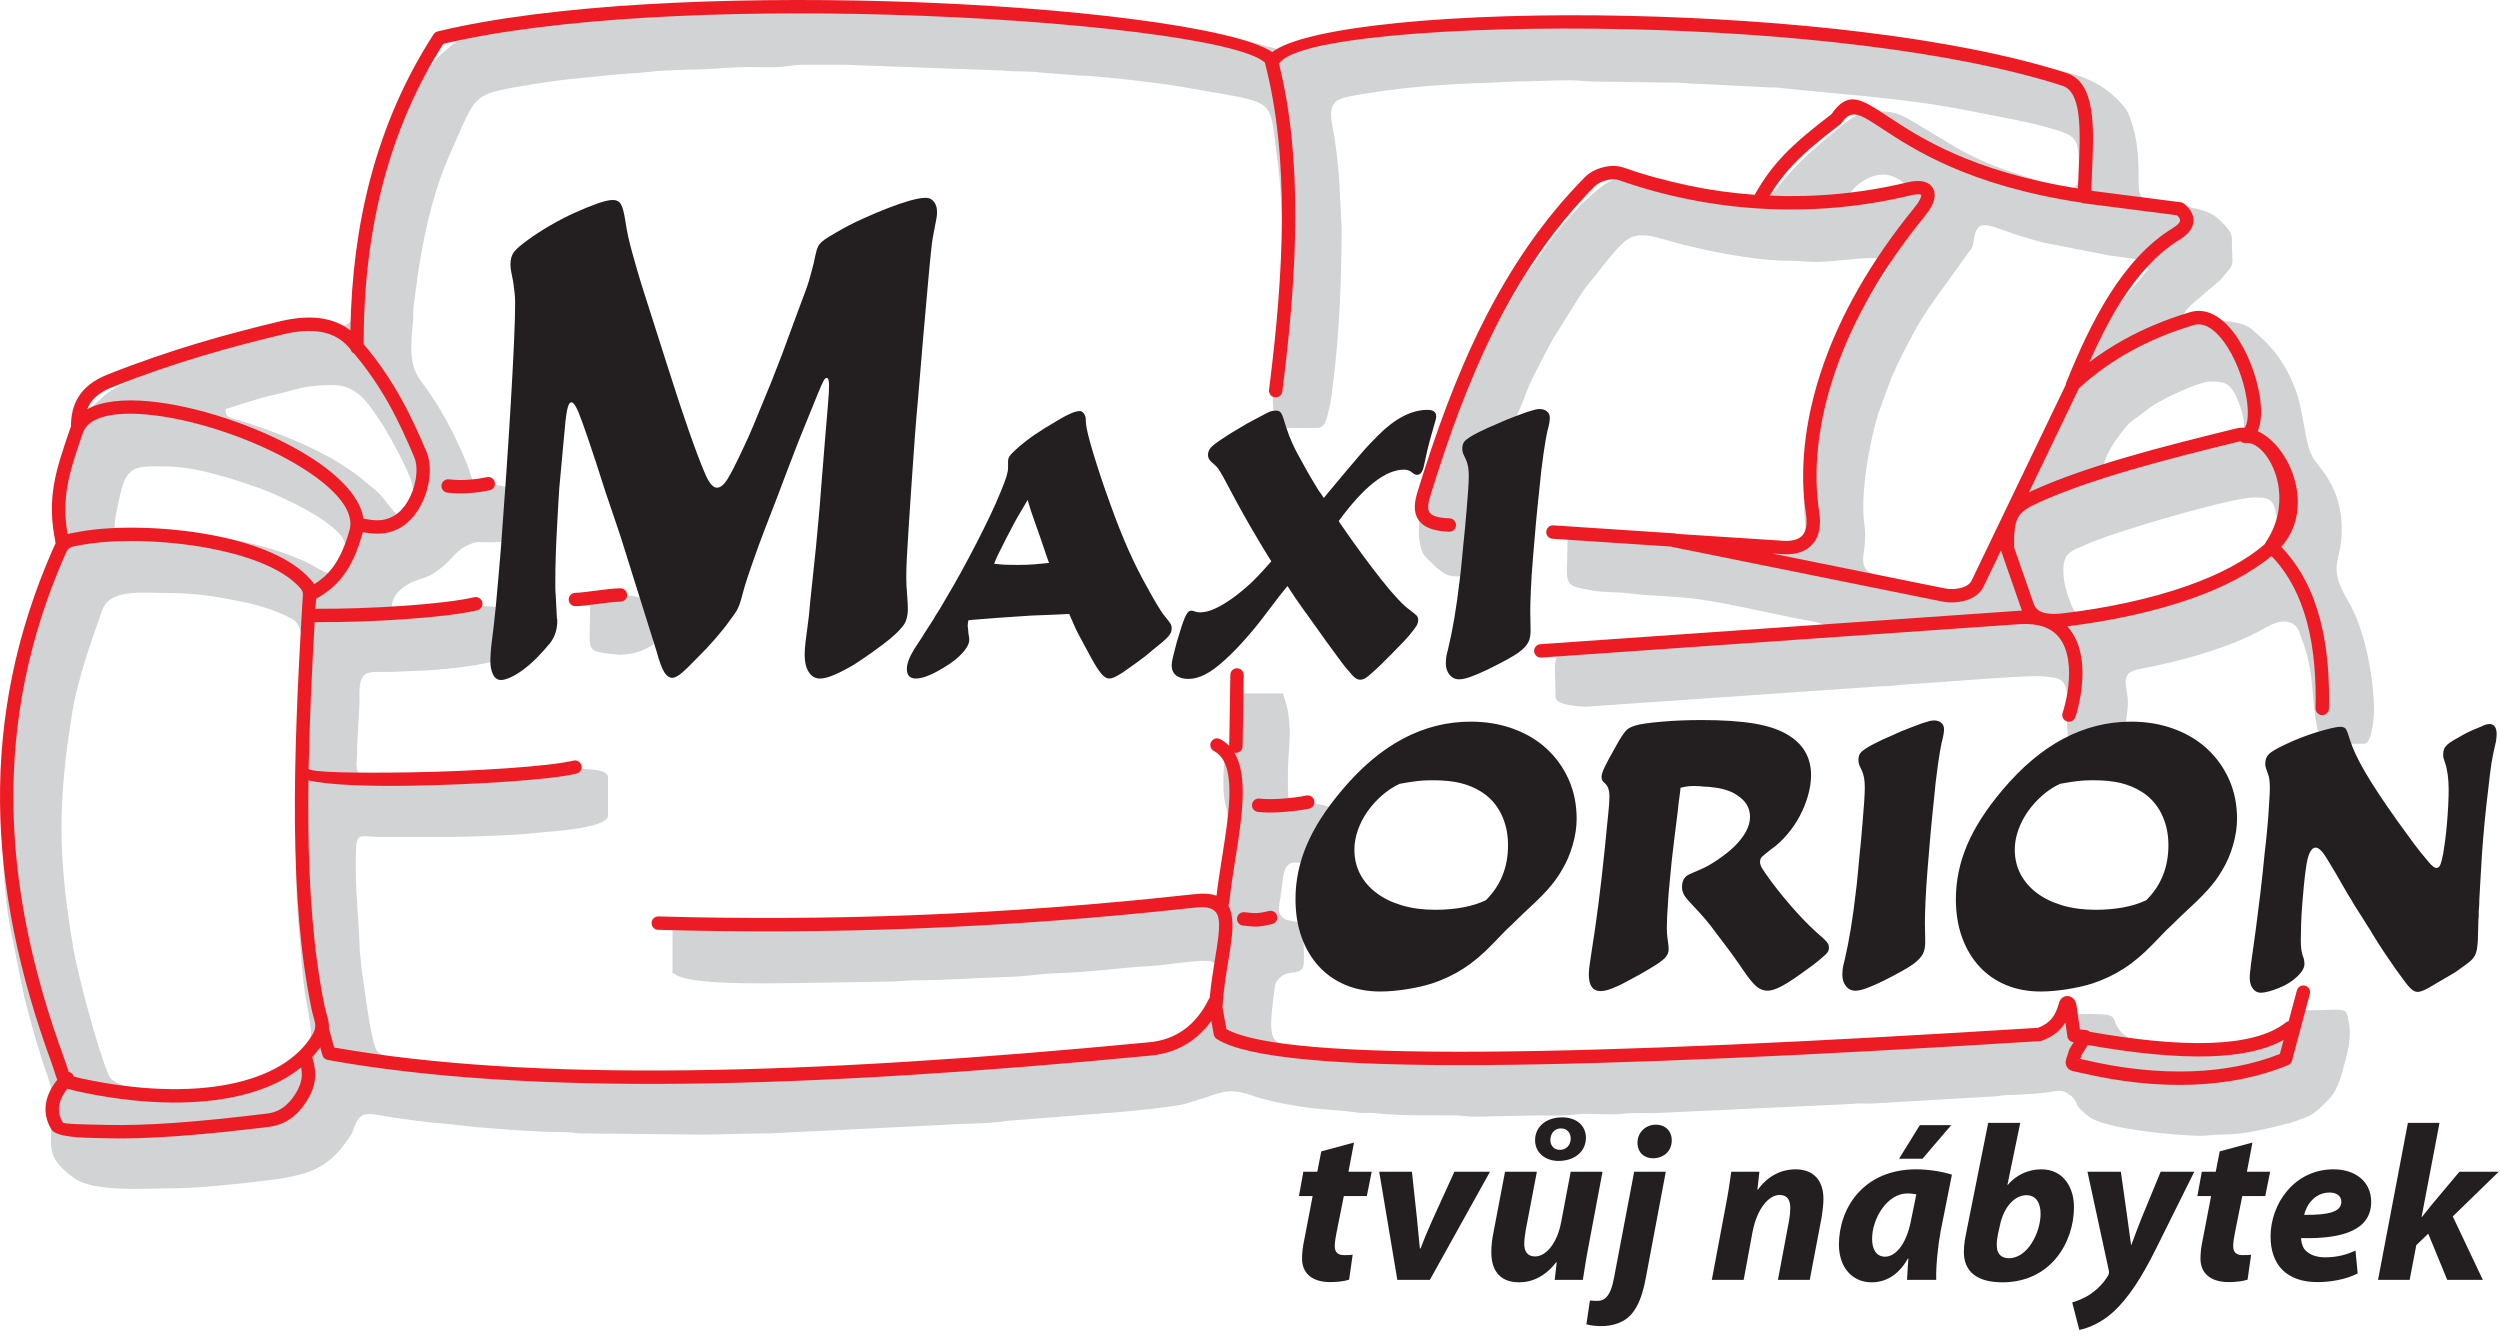
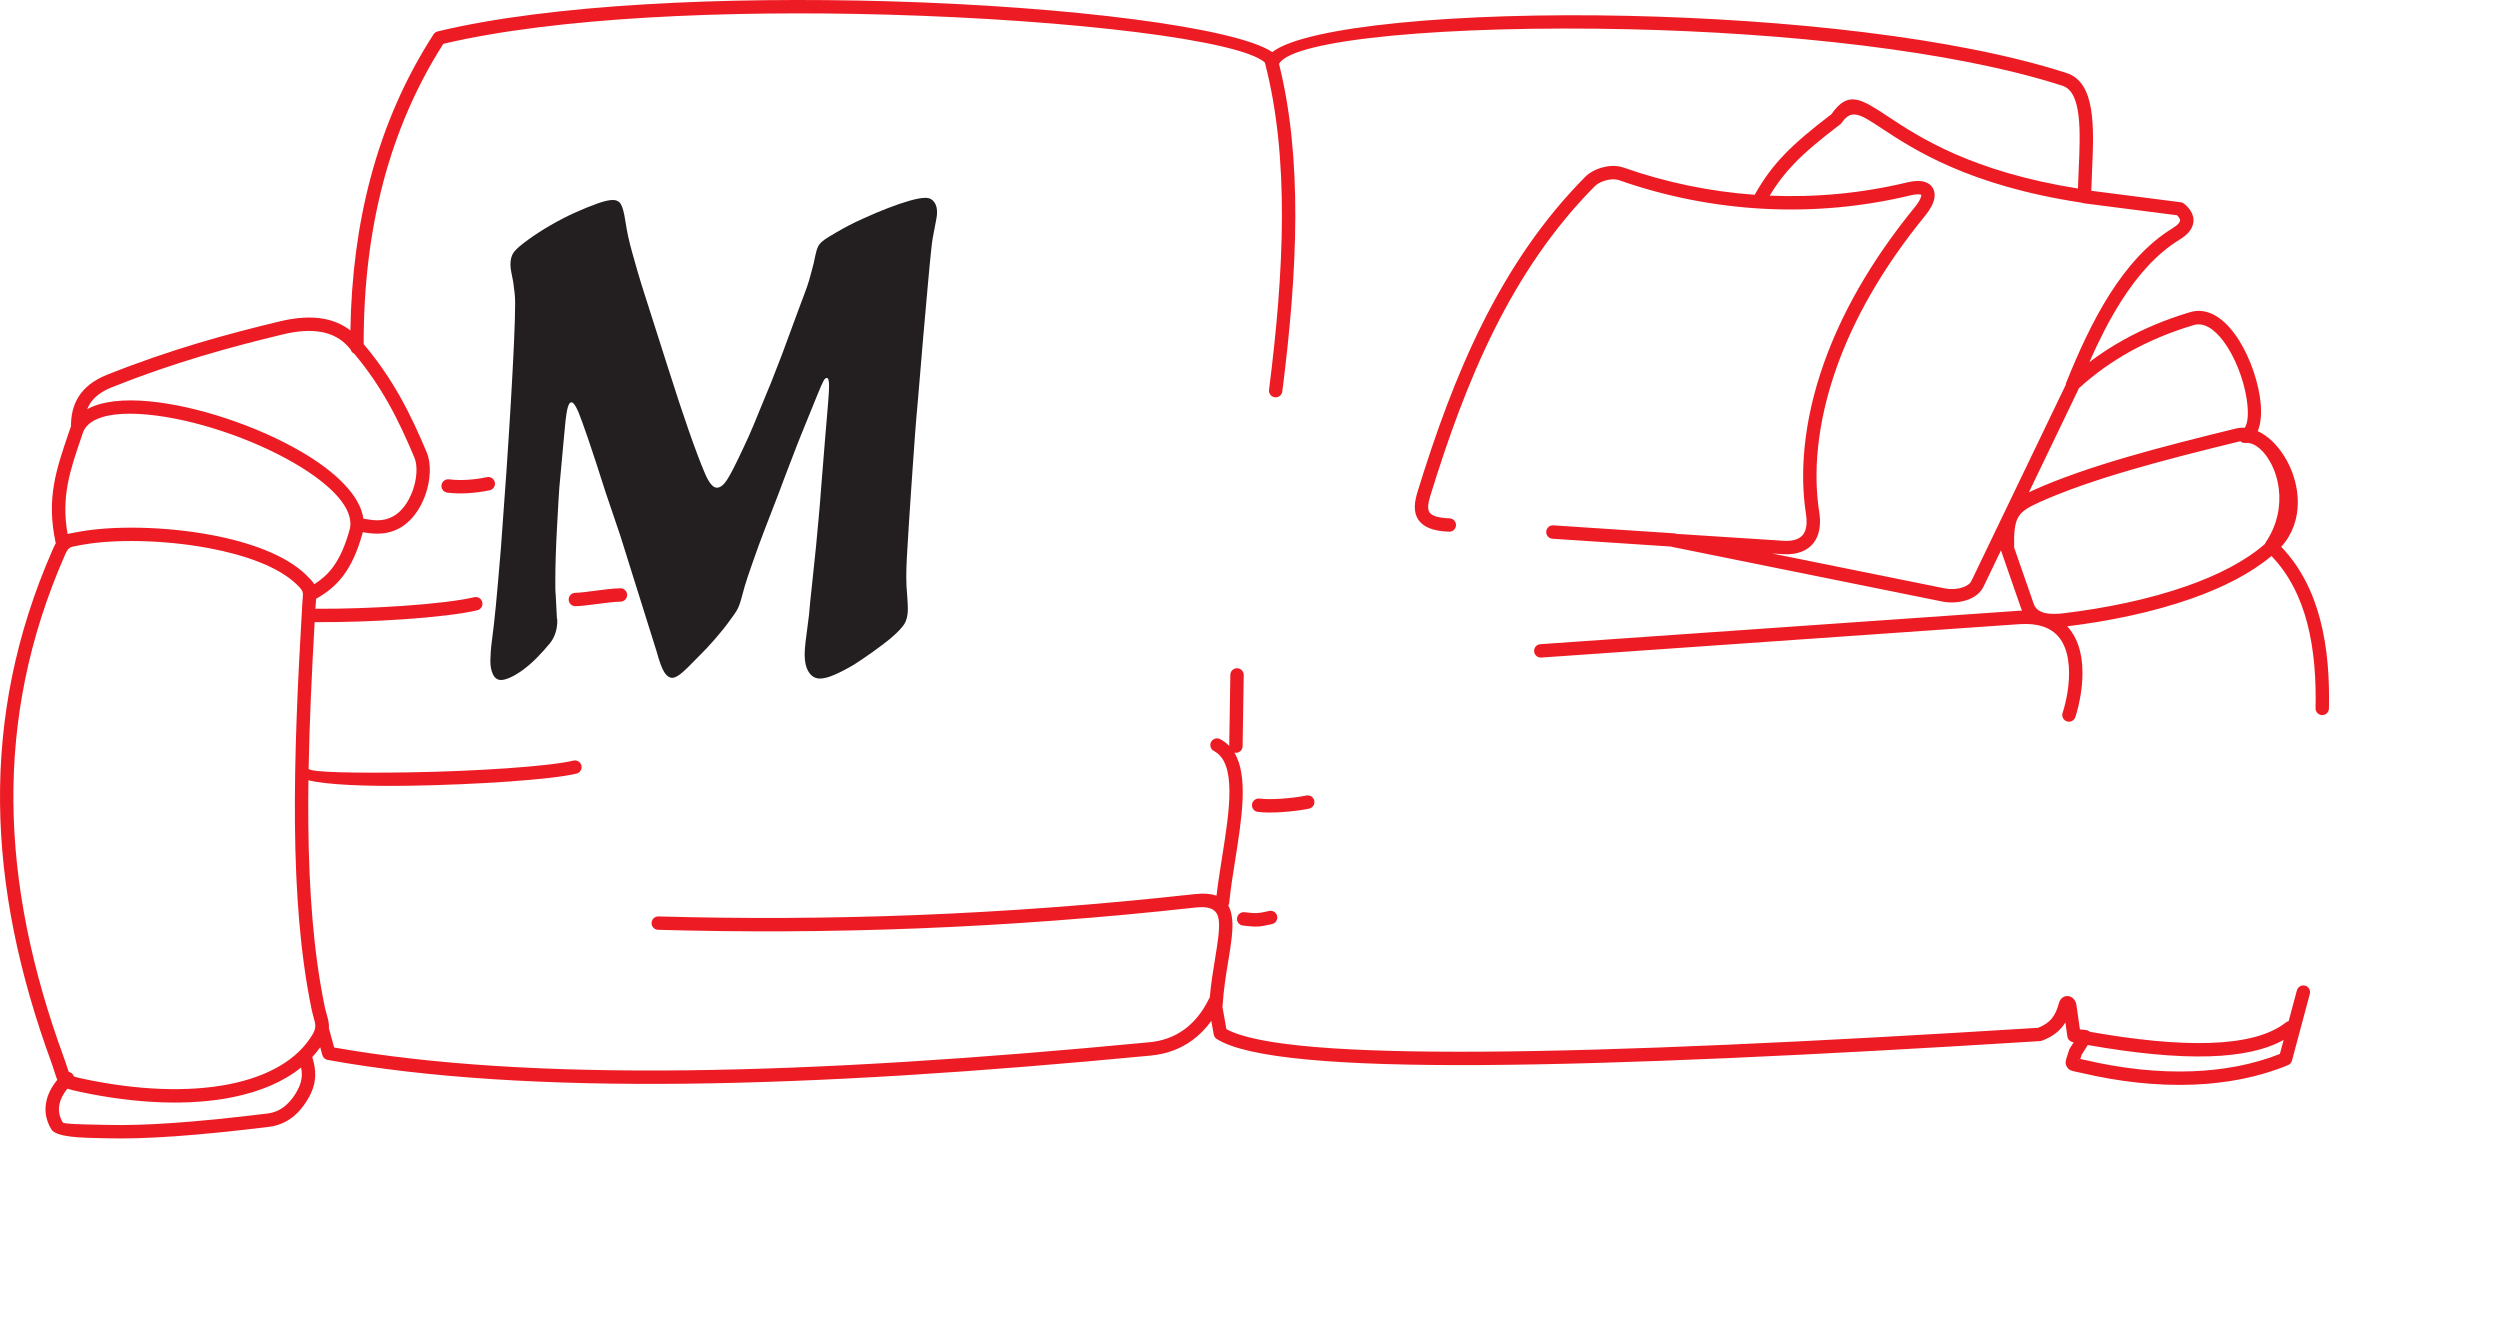
<svg xmlns="http://www.w3.org/2000/svg" viewBox="0 0 376 201" fill="none">
-   <path fill-rule="evenodd" clip-rule="evenodd" d="M44.535 119.943C44.535 126.82 44.311 133.981 45.048 140.825C45.393 144.037 45.383 146.521 45.998 150.122C46.414 152.566 46.871 154.668 46.871 157.158C46.871 163.033 35.899 164.349 31.955 164.349C28.784 164.349 17.626 164.551 16.386 161.766C14.73 158.043 11.648 146.404 10.978 142.367C8.671 128.482 8.7 120.419 10.928 106.819C11.054 106.055 11.167 105.355 11.368 104.562C12.82 98.844 13.517 97.086 15.351 91.826C16.524 88.462 21.366 89.201 25.845 89.201C29.831 89.201 33.437 89.894 37.152 90.653C39.107 91.053 42.405 92.138 44.122 93.21C44.792 93.628 45.101 94.476 45.281 95.287C45.71 97.229 44.968 104.709 44.889 107.353C44.76 111.637 44.535 115.558 44.535 119.943ZM310.331 85.785C310.331 83.048 311.516 82.912 313.919 81.823C317.782 80.071 335.437 74.818 339.085 74.818C340.322 74.818 341.565 74.775 342.038 76.18C342.794 78.433 342.781 82.161 340.841 84.126C339.702 85.281 338.412 86.037 336.869 86.804C333.811 88.324 330.811 89.281 327.291 90.346C325.176 90.985 318.311 92.331 316.395 92.571C314.102 92.857 312.3 92.971 311.608 91.16C311.003 89.576 310.331 87.923 310.331 85.785ZM17.219 79.313C17.219 78.024 18.047 74.212 18.453 72.996C19.48 69.915 21.2 70.144 24.587 70.144C29.441 70.144 34.663 71.891 39.077 73.446C41.739 74.385 50.647 78.389 51.778 81.415C52.267 82.723 52.451 84.106 51.858 85.38C50.885 87.474 48.167 85.702 47.059 85.057C46.1 84.5 45.451 84.247 44.355 83.808C31.752 78.756 19.385 80.682 18.157 80.351C17.815 80.258 17.219 79.658 17.219 79.313ZM317.519 71.043C314.288 71.043 319.282 64.424 320.516 63.434L323.603 61.128C325.409 59.872 330.824 57.38 332.436 57.38C334.277 57.38 335.129 57.444 336.139 59.248C336.74 60.32 338.705 65.169 336.42 66.04L328.843 67.988C327.57 68.322 326.224 68.69 325.029 69.026C324.345 69.219 323.902 69.331 323.207 69.54C322.51 69.749 322.121 69.833 321.381 70.051C320.135 70.418 319.036 71.043 317.519 71.043ZM33.932 61.514C34.945 61.278 38.112 60.074 41.012 59.428C45.054 58.527 45.576 57.919 50.106 57.919C53.584 57.919 55.259 60.447 57.151 63.276C58.339 65.05 61.56 70.853 61.994 72.815C62.186 73.686 62.59 77.875 61.248 77.875C60.33 77.875 59.856 77.576 59.37 77.056C58.518 76.145 57.699 74.784 56.26 73.516C55.901 73.2 55.812 73.2 55.456 72.883C50.572 68.532 43.532 65.71 37.37 63.649C34.323 62.63 33.932 63.001 33.932 61.514ZM296.134 88.841C292.549 88.841 286.477 87.299 282.911 86.608C282.565 86.541 281.77 86.358 281.492 86.23C279.889 85.491 280.149 84.173 280.397 82.448C280.545 81.422 280.584 80.094 280.423 79.029C279.685 74.152 281.311 66.085 282.475 62.233L284.455 56.843C285.936 53.461 286.586 52.384 288.105 49.528C289.047 47.756 291.295 44.528 292.566 42.843L295.649 38.556C296.368 37.357 296.65 37.8 296.882 36.015C297.367 32.291 299.526 34.245 304.379 35.648C305.334 35.924 306.484 36.295 307.469 36.512L317.241 38.422C318.475 38.618 319.447 38.7 320.708 38.909C321.905 39.107 322.567 39.491 323.091 40.48L319.914 44.313C319.505 44.978 319.309 44.983 318.879 45.616C318.504 46.169 318.385 46.509 317.983 47.056L316.202 49.949C315.906 50.507 315.619 50.873 315.336 51.419C314.762 52.519 314.321 53.449 313.769 54.526C313.207 55.62 312.873 56.614 312.36 57.791L297.944 88.135C297.717 88.332 296.554 88.841 296.134 88.841ZM280.678 29.873C279.44 29.873 279.249 29.908 278.163 29.334C278.453 28.245 282.101 24.942 285.325 26.843C286.023 27.255 286.524 27.419 286.609 28.435C286.237 28.827 286.083 28.93 285.536 29.159C284.627 29.539 281.712 29.873 280.678 29.873ZM0.325 121.023C0.325 127.076 0.438 133.087 1.429 138.975L3.664 150.042C4.394 152.601 4.935 155.065 5.786 157.628C5.955 158.134 5.993 158.343 6.15 158.882C6.811 161.162 7.888 163.073 7.878 165.604C7.849 172.658 6.454 173.689 11.079 177.144C14.019 179.339 21.828 178.732 25.306 178.732C29.888 178.732 35.906 178.059 40.434 177.506C42.334 177.275 43.456 177.072 45.148 176.649C48.086 175.915 50.157 174.306 51.7 172.236C53.568 169.73 52.67 170.732 53.614 168.758C54.4 167.116 55.929 167.541 57.447 167.793C60.508 168.299 63.837 168.781 67.165 169.037C68.661 169.153 70.528 169.437 72.042 169.553C76.423 169.888 80.634 170.27 84.977 170.276C86.113 170.277 86.471 170.471 87.662 170.466L105.278 170.642C108.97 170.642 112.14 170.458 115.701 170.462L141.41 169.213C144.813 168.936 147.951 169.097 151.389 168.588L166.38 167.406C168.615 167.298 176.499 166.514 178.426 165.972L180.478 165.329C183.117 164.571 184.447 163.442 188.128 164.707C188.4 164.8 188.93 164.984 189.201 165.071C189.566 165.19 190.126 165.312 190.482 165.408C192.157 165.86 193.698 166.114 195.571 166.43C198.332 166.896 201.05 166.885 203.865 167.302C204.933 167.461 205.919 167.314 206.969 167.432C210.925 167.876 214.849 167.709 218.864 167.758C219.937 167.771 220.471 167.953 221.731 167.947L230.898 167.766C232.844 167.766 235.235 167.86 236.877 167.634C238.576 167.402 241.126 167.646 242.945 167.592C243.948 167.562 244.567 167.401 245.814 167.405C246.833 167.409 247.856 167.413 248.876 167.412L278.418 166.044C279.396 165.895 280.395 166.004 281.403 165.974L300.257 164.88C300.93 164.825 300.885 164.727 301.699 164.704C303.816 164.641 305.536 164.56 307.456 164.35C309.291 164.149 310.079 163.608 311.474 164.824C312.383 165.615 310.829 164.171 311.668 164.99C311.885 165.202 311.775 165.053 311.925 165.272C312.798 166.543 311.938 166.122 314.031 167.839C316.524 169.883 327.514 170.774 330.999 170.835C332.004 170.853 332.627 170.63 333.875 170.643C337.521 170.682 341.017 169.738 344.514 168.881L346.763 168.075C347.815 167.624 348.223 167.298 349.026 166.563L349.217 166.395C349.244 166.37 349.284 166.334 349.311 166.309C349.338 166.283 349.376 166.247 349.402 166.22C349.428 166.194 349.465 166.156 349.49 166.129C349.78 165.826 349.947 165.617 350.274 165.295C351.8 163.796 352.363 160.897 352.924 158.777C353.399 156.987 353.599 155.28 353.21 153.455C352.752 151.307 352.945 151.945 346.633 151.945C345.92 151.945 345.162 154.055 344.832 154.636C344.152 155.83 343.725 156.087 342.258 156.556C336.763 158.316 328.895 157.476 323.324 156.746C321.885 156.557 320.068 156.405 319.06 155.257C316.807 152.691 319.865 152.484 312.128 152.484C310.71 152.484 310.359 154.243 309.079 154.827C307.386 155.599 306.554 155.307 304.45 155.589L260.937 157.904C260.105 157.997 259.489 158.062 258.394 158.057C256.512 158.048 255.179 158.246 253.182 158.236C251.425 158.227 249.928 158.418 247.97 158.417C245.992 158.416 244.715 158.598 242.759 158.596C239.145 158.594 235.905 158.776 232.156 158.776C219.946 158.776 207.582 159.186 195.524 157.488C192.007 156.993 191.181 156.988 191.181 153.742C191.181 152.768 191.67 148.26 191.896 147.805C192.176 147.239 192.996 146.495 193.718 146.392C196.822 145.952 196.033 145.997 196.033 139.54C196.033 138.436 193.678 138.632 193.097 138.163C191.999 137.279 192.359 136.232 192.594 134.84C192.777 133.755 192.894 132.023 193.162 131.093C193.724 129.145 195.322 129.832 196.033 129.832C196.788 129.832 198.311 129.468 198.957 129.341C199.956 129.144 200.866 128.784 201.604 128.393V121.921C199.783 121.496 199.423 120.842 196.573 120.842C193.669 120.842 193.697 122.006 193.697 116.528C193.697 112.613 194.352 110.799 193.676 106.84C193.509 105.859 193.187 105.2 192.978 104.302H186.149C185.896 105.392 185.678 105.396 185.326 107.255C185.073 108.59 185.209 109.75 185.004 110.887C184.467 113.846 183.992 113.431 183.992 117.606C183.992 121.807 184.712 120.305 184.712 125.157C184.712 126.909 184.471 128.142 184.337 129.816L183.697 134.21C183.218 135.481 181.508 135.425 180.022 135.568C175.441 136.009 170.779 136.62 166.204 136.846L147.33 138.1C146.229 138.088 145.862 138.235 144.996 138.282C144.19 138.326 143.289 138.264 142.472 138.274C141.452 138.287 141.229 138.466 140.149 138.467C139.309 138.468 138.466 138.463 137.626 138.461C135.827 138.456 134.649 138.642 132.775 138.641C131.097 138.64 129.419 138.647 127.742 138.64C125.995 138.634 124.762 138.82 122.89 138.82C118.667 138.82 107.678 138.422 104.747 138.828C103.505 139.001 102.241 139.464 101.144 139.719V146.372C101.769 146.538 101.479 146.563 102.116 146.838C105.573 148.327 118.943 147.809 122.71 147.809L133.852 147.63C135.307 147.632 136.202 147.446 137.441 147.444C142.454 147.437 147.137 147.05 152.009 146.916C154.112 146.858 156.921 146.42 159.008 146.366C163.87 146.24 168.286 145.549 173.025 145.288C175.236 145.165 177.634 144.713 179.859 144.573C181.696 144.459 183.347 144.186 183.002 146.441C182.587 149.153 182.483 152.162 181.342 154.326C180.396 156.119 178.742 156.826 176.73 157.264C172.549 158.174 167.122 158.119 163.07 158.701C160.804 159.026 158.347 159.05 156.11 159.289C153.767 159.539 151.236 159.514 149.079 159.805L133.128 160.748C132.24 160.773 132.231 160.914 131.343 160.939C130.757 160.956 130.12 160.902 129.539 160.933C128.74 160.976 128.677 161.109 127.749 161.12C125.096 161.153 123.033 161.253 120.367 161.286L116.78 161.473C115.565 161.473 114.235 161.407 113.11 161.577C111.084 161.884 107.84 161.581 105.632 161.647C104.772 161.673 104.81 161.791 104.021 161.833L83.715 161.291C80.671 161.316 76.158 161.028 73.059 160.624L66.132 160.003C64.156 159.791 59.495 159.334 57.914 158.876C57.587 158.782 56.897 158.31 56.72 158.093C55.927 157.12 55.03 150.251 54.808 148.679C54.498 146.477 54.13 144.136 54.06 141.876C53.945 138.2 53.521 134.785 53.521 130.91C53.521 124.561 53.327 125.877 57.474 125.877H67.538C69.799 125.877 77.837 125.635 80.428 125.288C82.028 125.073 91.44 124.703 91.44 122.641V116.887C91.44 114.47 79.067 116.358 77.607 116.352C76.234 116.347 75.646 116.538 74.372 116.532C72.077 116.522 70.291 116.698 67.891 116.701C66.717 116.703 66.16 116.896 64.844 116.888L55.318 116.887C53.044 116.887 53.707 114.284 53.704 113.476C53.697 110.875 53.992 108.233 54.066 105.747C54.093 104.844 54.004 103.999 54.126 103.11C54.433 100.897 55.6 101.052 57.652 101.064C59.631 101.075 61.081 100.933 62.869 100.89C65.119 100.837 76.524 100.036 76.524 98.01C76.524 92.276 77.405 91.465 73.636 91.191C71.941 91.067 71.348 91.112 69.822 91.305C68.551 91.467 67.218 91.57 66.073 91.69L60.53 91.898C59.85 91.898 59.331 91.459 58.912 91.179C59.07 89.277 60.909 87.879 62.587 87.303C64.063 86.797 64.563 86.744 65.893 85.758C68.537 83.8 68.303 82.712 71.148 81.664C72.308 81.237 74.636 82.101 77.694 80.843C78.134 80.662 78.501 80.584 78.501 80.032C78.501 73.276 79.39 73.977 75.55 73.096C73.82 72.699 72.845 73.258 71.896 72.799C70.674 72.208 70.851 71.296 70.34 70.038C68.53 65.579 66.229 61.109 63.3 57.304C61.325 54.737 61.872 51.332 62.137 48.022C62.196 47.286 62.113 46.698 62.221 45.947C62.312 45.31 62.401 44.552 62.475 44.044C62.669 42.69 62.811 41.336 63.019 40.094C64.069 33.813 65.333 28.395 67.779 22.922C71.819 13.883 70.807 14.242 79.708 12.743C81.986 12.359 85.029 11.931 87.491 11.72C90.193 11.488 92.762 11.128 95.572 10.994C96.695 10.941 98.402 10.696 99.526 10.636L103.842 10.457C106.564 10.488 109.571 10.097 112.287 10.097C113.721 10.097 115.175 10.122 116.607 10.104C118.111 10.086 119.233 9.738 120.913 9.738C122.95 9.738 124.987 9.738 127.023 9.738L150.772 10.61C152.709 10.828 154.653 10.633 156.572 10.92L162.249 11.354C165.283 11.396 175.772 12.618 178.858 13.256L184.069 14.156C192.157 15.597 190.966 15.771 192.186 24.553C192.793 28.93 192.941 36.473 192.804 41.026C192.728 43.572 192.271 46.607 192.253 49.103C192.222 53.55 191.021 57.825 191.567 62.207C191.67 63.028 192.015 63.609 192.08 64.391L198.334 64.355C199.507 64.113 199.582 62.559 199.872 61.579C200.195 60.492 200.235 59.576 200.401 58.333C201.449 50.497 201.755 42.339 201.788 34.363L201.396 26.665C201.162 24.402 200.978 21.917 200.513 19.639C199.517 14.756 200.84 14.835 205.558 14.052C211.655 13.041 217.973 12.619 224.075 12.44L228.023 12.254C230.815 12.254 233.059 12.076 235.93 12.075C237.428 12.073 238.432 12.259 239.698 12.261L251.745 12.434C253.332 12.432 254.246 12.625 255.696 12.617L265.272 13.104C265.979 13.201 266.654 13.103 267.354 13.18C276.707 14.209 286.973 14.785 296.209 16.674C300.655 17.584 305.191 18.287 309.457 19.602C312.775 20.625 312.668 21.555 312.668 26.816C312.668 27.484 312.189 28.149 311.676 28.298C310.707 28.581 302.76 25.975 301.412 25.491C298.845 24.57 296.469 23.498 294.149 22.151L287.405 18.109C285.926 17.217 284.737 16.749 282.655 16.749C279.904 16.749 278.809 17.417 276.943 18.945C273.676 21.62 270.424 24.28 267.813 27.61C267.122 28.491 266.523 29.693 263.965 29.693C261.75 29.693 259.088 29.159 256.979 28.592L252.93 27.608C249.652 26.789 245.318 25.517 242.01 27.326C240.975 27.892 240.022 28.705 239.15 29.498C239.122 29.523 239.084 29.561 239.056 29.585L237.746 30.791C237.72 30.817 237.682 30.854 237.656 30.881L236.394 32.314C236.358 32.353 236.254 32.461 236.219 32.499C236.099 32.628 236.061 32.67 235.96 32.779C234.096 34.807 232.468 37.175 230.899 39.403C230.425 40.076 229.924 40.669 229.458 41.376L223.382 51.838C222.53 53.258 221.861 54.786 221.244 56.352C220.877 57.285 220.532 57.849 220.188 58.711C218.432 63.107 217.032 67.617 215.365 72.043L214.397 74.492C213.427 76.75 213.022 80.156 213.769 82.605C214.044 83.506 214.369 83.732 214.948 84.302C217.727 87.04 217.754 86.684 221.373 86.684C222.146 86.684 222.347 86.474 222.99 86.325C222.99 84.517 223.025 83.302 223.201 81.681C223.259 81.16 223.497 80.175 223.426 79.726C223.147 77.951 222.405 78.38 223.147 76.234C224.042 73.649 224.765 70.981 225.788 68.448L228.177 62.388C228.596 61.371 229.016 60.551 229.393 59.47C230.095 57.466 231.152 55.612 232.096 53.724C232.606 52.703 233.039 52.007 233.533 51.027L237.548 44.617C237.845 44.208 238.088 43.736 238.416 43.326L240.267 41.044C240.854 40.26 241.45 39.505 242.095 38.737C244.724 35.607 245.615 34.611 250.286 36.007C255.472 37.557 264.005 39.281 269.355 39.223C270.804 39.207 271.493 39.401 272.951 39.401C276.874 39.401 282.732 38.089 283.953 39.362C283.978 39.389 284.012 39.433 284.035 39.46L284.195 39.659C284.211 39.679 284.245 39.728 284.273 39.761C283.348 41.51 280.979 44.632 279.631 47.163C274.851 56.138 271.333 65.553 271.333 76.077C271.333 77.475 271.479 78.359 271.524 79.491C271.595 81.316 271.062 81.83 269.536 81.83C266.845 81.83 264.733 81.538 262.163 81.475C259.976 81.421 256.964 80.918 254.804 80.927L240.063 80.032C239.179 80.032 235.75 80.396 235.75 81.47C235.75 88.158 234.712 87.978 239.699 88.846C241.37 89.136 243.252 89.007 245.046 89.25C247.768 89.619 252.197 89.645 255.646 90.151C260.296 90.834 265.257 92.017 269.913 92.959C271.27 93.234 273.327 93.459 274.568 94.055C273.742 95.289 270.458 95.107 268.791 95.286L253.928 96.239C252.395 96.41 250.421 96.432 248.794 96.675C247.052 96.936 245.095 96.748 243.374 97.008L238.094 97.479C232.888 98.197 233.953 98.404 233.953 104.842C233.953 106.091 237.611 106.28 238.626 106.28L282.832 103.22C284.47 103.227 286.172 102.938 287.689 102.866C291.126 102.702 305.296 101.463 307.33 101.732C309.251 101.986 310.246 101.805 310.722 103.552C311.275 105.573 310.871 106.334 310.871 108.438C310.871 109.66 311.112 113.111 312.128 113.111H317.7C319.132 113.111 320.036 107.541 320.036 105.741C320.036 103.167 318.57 101.225 321.753 100.627C324.956 100.025 328.014 99.316 331.021 98.393C333.828 97.532 336.671 96.529 339.313 95.181C340.889 94.378 342.812 92.89 344.635 93.717C345.608 94.157 345.735 94.927 346.147 95.98C348.162 101.131 347.561 104.872 348.443 109.145C349.177 112.706 348.836 111.853 355.619 111.853C356.637 111.853 357.057 108.252 357.057 106.999C357.057 101.852 355.643 94.545 353.162 90.4C349.91 84.967 352.205 84.667 352.205 79.672C352.205 73.074 348.697 70.378 347.764 68.653C346.599 66.499 346.482 61.846 345.246 58.588C343.767 54.694 341.835 52.129 338.672 49.523C337.273 48.369 334.784 48.21 332.615 48.21C331.43 48.21 330.286 48.874 329.105 48.669C328.017 48.479 328.271 47.927 328.271 47.929C328.271 47.936 328.001 46.973 330.712 44.868L334 42.045C336.345 39.232 335.671 40.547 335.671 35.806C335.671 34.681 334.086 33.324 333.382 32.701C332.414 31.844 330.749 31.454 329.335 31.177C323.87 30.108 321.628 31.149 321.646 27.723C321.665 24.091 321.577 21.06 320.398 17.826C320.155 17.158 319.907 16.558 319.474 16.053C315.589 11.53 312.107 11.222 306.341 9.773C297.149 7.465 281.962 5.218 272.597 4.698C271.955 4.663 270.893 4.574 270.126 4.474C267.547 4.137 264.93 4.199 262.177 3.975L254.254 3.631C253.118 3.63 252.76 3.436 251.569 3.441L246.176 3.263C244.318 3.273 242.46 3.259 240.602 3.266C238.706 3.273 237.257 3.018 235.205 3.08L229.997 3.263C228.842 3.256 228.445 3.422 227.49 3.451C226.584 3.478 225.517 3.373 224.634 3.472C223.792 3.566 223.194 3.628 222.088 3.621C218.118 3.596 208.364 4.883 204.43 5.552C200.911 6.152 197.886 7.58 194.236 7.58C191.806 7.58 189.511 6.572 187.299 6.07C179.903 4.393 172.82 3.472 164.96 2.71C163.806 2.598 162.423 2.385 161.168 2.368L143.012 1.293C142.107 1.266 142.017 1.112 141.048 1.101C131.283 0.98 121.527 0.809 111.742 1.102L108.152 1.287C106.659 1.278 105.907 1.48 104.378 1.466C99.688 1.422 83.428 3.05 79.679 3.725C76.554 4.288 69.789 4.854 67.581 7.084C66.882 7.79 66.275 8.106 65.613 8.891C64.42 10.306 63.523 12.028 62.628 13.635C60.512 17.438 58.328 22.942 56.955 27.195C56.62 28.23 56.456 29.232 56.104 30.3C55.779 31.285 55.584 32.397 55.352 33.323C54.563 36.473 53.964 40.003 53.569 43.226C53.367 44.886 53.761 48.827 51.557 48.944C50.356 49.007 48.983 48.846 47.778 48.938C45.687 49.099 43.588 49.709 41.515 50.224L35.447 51.884C29.99 53.444 19.515 56.469 15.801 59.377L13.847 61.198C12.926 62.119 12.834 62.285 12.244 63.55C11.482 65.184 10.909 67.565 10.365 69.4L8.832 75.418C8.146 77.981 8.33 79.516 8.238 82.555L7.955 86.047C7.712 87.365 7.576 88.078 7.106 89.151L5.036 94.812C3.748 99.508 2.791 101.733 1.839 107.075C1.022 111.661 0.325 116.198 0.325 121.023Z" fill="#D1D3D4" />
-   <path fill-rule="evenodd" clip-rule="evenodd" d="M88.744 91.351C88.744 97.237 88.126 97.718 90.56 98.165C91.246 98.291 92.819 98.481 93.396 98.47C95.144 98.436 96.846 97.877 98.269 96.924V90.453C97.343 90.237 95.73 89.554 93.956 89.554C93.206 89.554 88.744 90.15 88.744 91.351Z" fill="#D1D3D4" />
  <path d="M10.339 161.214C10.534 161.25 10.72 161.343 10.87 161.494C10.987 161.612 11.069 161.752 11.116 161.9C11.412 162.008 11.821 162.105 12.409 162.231C20.647 164 28.336 164.289 34.525 163.052C40.303 161.896 44.738 159.414 47.016 155.568C47.606 154.571 47.444 153.992 47.185 153.07C47.08 152.694 46.961 152.273 46.849 151.728C45.159 143.5 44.459 134.249 44.36 124.053C44.261 113.875 44.758 102.785 45.463 90.842C45.487 90.429 45.509 90.179 45.529 89.962C45.608 89.057 45.624 88.868 44.636 87.908C41.894 85.244 36.871 83.462 31.394 82.438C24.505 81.148 16.967 81.078 12.275 81.957L11.694 82.061C10.433 82.287 10.272 82.315 9.707 83.609C4.321 95.923 1.896 108.229 2.017 120.724C2.136 133.235 4.809 145.957 9.618 159.088C9.836 159.684 9.99 160.174 10.117 160.578C10.199 160.839 10.265 161.045 10.339 161.214ZM10.131 163.736C9.513 164.509 9.115 165.281 8.95 166.036C8.742 166.98 8.901 167.92 9.449 168.822C9.594 169.061 12.817 169.121 15.174 169.165C15.576 169.172 15.958 169.18 16.268 169.187C18.926 169.256 22.161 169.165 26.117 168.889C30.052 168.613 34.712 168.149 40.238 167.47C41.421 167.325 42.343 166.815 43.057 166.179C43.809 165.511 44.348 164.7 44.727 164.002C45.179 163.174 45.382 162.424 45.395 161.674C45.4 161.311 45.363 160.941 45.289 160.554C42.613 162.714 39.074 164.202 34.92 165.033C28.468 166.323 20.497 166.031 11.991 164.204C11.184 164.031 10.587 163.89 10.131 163.736ZM46.965 158.988C47.259 159.933 47.422 160.815 47.407 161.705C47.388 162.784 47.111 163.835 46.496 164.965C46.025 165.829 45.352 166.839 44.399 167.687C43.41 168.567 42.131 169.272 40.483 169.475C34.958 170.153 30.26 170.62 26.251 170.901C22.262 171.18 18.965 171.271 16.221 171.2C15.867 171.191 15.515 171.184 15.142 171.177C12.316 171.125 8.451 171.052 7.729 169.864C6.898 168.495 6.658 167.06 6.976 165.61C7.214 164.527 7.766 163.452 8.615 162.408C8.476 162.085 8.351 161.685 8.191 161.177C8.073 160.802 7.93 160.347 7.723 159.783C2.841 146.45 0.127 133.504 0.004 120.74C-0.119 107.961 2.358 95.384 7.86 82.803C8.058 82.35 8.228 81.984 8.391 81.687C8.373 81.64 8.36 81.591 8.349 81.541C6.967 74.96 8.414 70.724 10.343 65.072L10.613 64.281C10.625 64.243 10.64 64.206 10.658 64.171L10.676 64.128C10.665 62.471 10.995 60.954 11.842 59.627C12.699 58.286 14.062 57.176 16.108 56.361C20.933 54.44 25.454 52.905 29.752 51.617C34.023 50.336 38.134 49.283 42.124 48.325C44.581 47.736 46.81 47.592 48.764 47.962C50.244 48.243 51.562 48.814 52.699 49.701C52.829 41.575 53.825 33.955 55.703 26.855C57.783 18.991 60.944 11.756 65.208 5.16C65.354 4.935 65.575 4.787 65.816 4.728V4.726C82.93 0.597 109.293 -0.493 133.483 0.188C161.023 0.964 185.873 4.155 191.352 7.834C196.319 3.954 219.278 1.801 245.083 2.388C268.334 2.916 293.997 5.551 310.816 10.983C315.235 12.41 314.932 19.233 314.648 25.631C314.601 26.68 314.555 27.718 314.531 28.692L327.985 30.419C328.192 30.445 328.377 30.532 328.523 30.661C328.939 31.01 329.262 31.372 329.489 31.742C329.806 32.26 329.945 32.795 329.897 33.342C329.85 33.876 329.626 34.39 329.218 34.881C328.881 35.285 328.417 35.671 327.82 36.036C324.334 38.169 321.455 41.468 318.998 45.341C317.212 48.157 315.65 51.271 314.243 54.463C315.864 53.234 317.579 52.119 319.383 51.115C322.423 49.425 325.71 48.056 329.235 46.996C331.798 46.15 334.156 47.623 336.022 50.116C336.99 51.411 337.83 52.99 338.489 54.642C339.143 56.284 339.622 58.009 339.872 59.603C340.193 61.648 340.124 63.516 339.566 64.84C339.958 65.02 340.342 65.244 340.715 65.508C342.078 66.472 343.308 67.977 344.189 69.748C345.058 71.498 345.596 73.527 345.591 75.564C345.585 77.923 344.859 80.284 343.098 82.241C346.06 85.324 347.878 89.111 348.946 93.163C350.092 97.513 350.368 102.167 350.273 106.567C350.261 107.123 349.802 107.564 349.246 107.553C348.691 107.542 348.249 107.083 348.26 106.527C348.353 102.292 348.089 97.824 346.996 93.677C346.008 89.927 344.338 86.437 341.63 83.622C338.511 86.244 334.338 88.354 329.649 90.011C323.858 92.057 317.264 93.419 310.907 94.2C311.27 94.588 311.583 95.013 311.852 95.466C312.663 96.835 313.05 98.454 313.166 100.107C313.365 102.971 312.743 105.968 312.132 107.849C311.96 108.378 311.39 108.669 310.861 108.496C310.331 108.324 310.042 107.755 310.213 107.225C310.768 105.521 311.333 102.812 311.153 100.241C311.058 98.879 310.752 97.565 310.116 96.492C309.513 95.474 308.59 94.659 307.237 94.219C306.285 93.909 305.113 93.777 303.683 93.877L231.805 98.898C231.249 98.935 230.768 98.514 230.731 97.958C230.695 97.403 231.115 96.922 231.671 96.886L303.549 91.865C303.739 91.851 303.925 91.842 304.108 91.836C304.062 91.732 304.019 91.624 303.98 91.511L300.974 82.866C300.962 82.836 300.954 82.805 300.946 82.775L298.322 88.231C297.838 89.237 296.896 89.893 295.808 90.256C294.63 90.648 293.247 90.698 292.142 90.475L251.52 82.26C251.454 82.247 251.39 82.227 251.33 82.203L233.498 81.026C232.942 80.992 232.52 80.513 232.555 79.957C232.59 79.401 233.069 78.979 233.624 79.014L251.809 80.213C251.926 80.22 252.037 80.247 252.139 80.291L268.347 81.341L268.365 81.342C268.737 81.361 269.119 81.35 269.483 81.293C270.058 81.203 270.601 80.999 270.993 80.613C271.384 80.23 271.655 79.632 271.704 78.738C271.728 78.301 271.701 77.803 271.612 77.239C270.706 71.442 271.109 63.599 274.352 54.513C276.897 47.379 281.195 39.463 287.988 31.154C288.549 30.468 288.869 29.896 288.946 29.48C288.966 29.376 288.971 29.313 288.961 29.297C288.96 29.294 288.934 29.292 288.874 29.275C288.559 29.184 288.043 29.213 287.314 29.389C280.04 31.143 272.614 31.784 265.311 31.403C257.823 31.012 250.461 29.548 243.522 27.106C242.973 26.913 242.303 26.937 241.665 27.09C240.915 27.27 240.243 27.615 239.869 27.993C233.56 34.35 228.712 41.653 224.777 49.52C220.829 57.413 217.794 65.892 215.123 74.561C214.794 75.631 214.657 76.505 214.977 77.023C215.307 77.556 216.21 77.893 218.012 77.958C218.568 77.977 219.002 78.444 218.982 78.999C218.963 79.555 218.496 79.99 217.94 79.97C215.369 79.877 213.953 79.192 213.265 78.081C212.566 76.954 212.708 75.557 213.197 73.97C215.893 65.216 218.965 56.642 222.978 48.619C227.004 40.57 231.971 33.092 238.441 26.573C239.058 25.95 240.091 25.399 241.2 25.133C242.18 24.898 243.247 24.875 244.185 25.204C250.479 27.419 257.13 28.808 263.905 29.297C265.219 26.958 266.592 25.08 268.404 23.201C270.203 21.336 272.421 19.483 275.439 17.182C277.965 13.572 279.796 14.779 284.076 17.603C288.648 20.619 296.498 25.797 312.526 28.355C312.552 27.431 312.593 26.493 312.635 25.544C312.886 19.887 313.154 13.854 310.201 12.901C293.574 7.531 268.126 4.925 245.043 4.4C218.016 3.786 194.381 5.86 192.365 9.612C194.138 16.711 194.836 24.457 194.813 32.634C194.79 41.008 194.011 49.833 192.859 58.88C192.789 59.432 192.285 59.823 191.735 59.753C191.183 59.683 190.792 59.179 190.862 58.628C192.005 49.653 192.778 40.908 192.801 32.634C192.824 24.391 192.103 16.609 190.264 9.524C190.254 9.485 190.246 9.446 190.241 9.407C186.506 6.04 161.486 2.991 133.427 2.201C109.569 1.529 83.617 2.583 66.677 6.592C62.647 12.906 59.644 19.836 57.652 27.367C55.66 34.903 54.681 43.037 54.697 51.758C56.947 54.423 58.697 57.047 60.153 59.625C61.769 62.488 63.012 65.274 64.166 67.997C64.898 69.722 64.771 72.245 63.948 74.513C63.191 76.602 61.836 78.522 60.007 79.475C58.96 80.02 57.976 80.243 56.908 80.262C56.16 80.274 55.403 80.187 54.567 80.042L54.557 80.082C54.552 80.106 54.545 80.13 54.537 80.153C53.755 82.981 52.808 85.004 51.644 86.556C50.487 88.097 49.141 89.155 47.548 90.052L47.541 90.136C47.517 90.405 47.489 90.715 47.475 90.96L47.44 91.559C51.671 91.583 56.435 91.416 60.731 91.116C65.176 90.805 69.087 90.351 71.323 89.821C71.865 89.692 72.409 90.028 72.538 90.57C72.666 91.113 72.33 91.657 71.788 91.786C69.456 92.34 65.425 92.81 60.865 93.129C56.519 93.432 51.66 93.6 47.324 93.571C46.884 101.3 46.546 108.651 46.417 115.596L46.432 115.63C46.679 116.177 53.627 116.292 61.702 116.16C71.414 116.002 82.571 115.281 86.232 114.396C86.773 114.265 87.317 114.597 87.448 115.138C87.578 115.679 87.246 116.223 86.706 116.354C82.916 117.27 71.566 118.012 61.734 118.173C55.204 118.28 49.27 118.053 46.388 117.358C46.358 119.63 46.351 121.856 46.373 124.037C46.47 134.105 47.159 143.229 48.822 151.325C48.911 151.758 49.026 152.163 49.127 152.526C49.349 153.317 49.525 153.945 49.465 154.643L50.257 157.544C65.16 160.172 82.899 161.201 103.23 160.974C123.866 160.744 147.175 159.217 172.898 156.751C174.875 156.561 176.617 155.919 178.098 154.847C179.577 153.775 180.808 152.27 181.763 150.351C181.806 150.242 181.868 150.142 181.945 150.054C182.128 147.955 182.451 145.984 182.744 144.202C183.132 141.839 183.463 139.821 183.309 138.416C183.148 136.969 182.265 136.219 179.799 136.492C165.36 138.088 151.482 139.103 138.041 139.632C124.617 140.159 111.636 140.199 98.975 139.843C98.419 139.828 97.982 139.365 97.997 138.81C98.012 138.254 98.475 137.816 99.03 137.831C111.641 138.185 124.576 138.145 137.962 137.619C151.33 137.094 165.159 136.081 179.578 134.487C181.014 134.328 182.121 134.413 182.963 134.713C183.18 132.854 183.488 130.909 183.796 128.964C184.92 121.866 186.044 114.767 182.57 112.946C182.079 112.689 181.888 112.081 182.145 111.588C182.401 111.096 183.009 110.904 183.502 111.162C184.032 111.44 184.487 111.783 184.876 112.186L185.043 101.492C185.052 100.936 185.51 100.493 186.065 100.502C186.621 100.51 187.064 100.968 187.056 101.524L186.888 112.237C186.88 112.793 186.422 113.236 185.866 113.227C185.793 113.226 185.721 113.217 185.652 113.201C187.774 116.718 186.779 122.999 185.784 129.28C185.435 131.488 185.084 133.698 184.875 135.755C184.861 135.911 184.81 136.055 184.734 136.181C185.044 136.736 185.227 137.412 185.313 138.195C185.498 139.868 185.146 142.014 184.733 144.527C184.397 146.569 184.02 148.865 183.875 151.284C183.872 151.336 183.865 151.387 183.855 151.436L184.451 154.78C188.999 157.293 202.429 158.29 222.868 158.171C244.004 158.047 272.57 156.7 306.525 154.581C307.41 154.236 308.059 153.801 308.539 153.24C309.042 152.651 309.388 151.893 309.645 150.93C309.65 150.908 309.655 150.885 309.662 150.862C309.781 150.44 310.01 150.154 310.288 149.985C310.534 149.833 310.796 149.782 311.056 149.812C311.082 149.814 311.107 149.818 311.134 149.823C311.368 149.863 311.585 149.971 311.767 150.129L311.765 150.131C312.034 150.365 312.246 150.742 312.299 151.167L312.819 154.821L313.69 154.908C313.846 154.921 314.001 154.97 314.143 155.059C314.2 155.095 314.252 155.136 314.299 155.18C321.153 156.389 327.274 157.02 332.328 156.856C337.369 156.691 341.305 155.741 343.784 153.784C343.913 153.681 344.06 153.616 344.211 153.586L345.451 148.955C345.594 148.417 346.147 148.098 346.686 148.241C347.224 148.385 347.544 148.938 347.4 149.476L344.712 159.52C344.625 159.849 344.385 160.096 344.089 160.206C339.702 162.02 334.848 162.939 329.818 163.131C324.355 163.339 318.686 162.689 313.186 161.398C312.894 161.33 312.607 161.272 312.373 161.226C311.567 161.064 311.166 160.983 310.851 160.436C310.541 159.897 310.669 159.514 310.926 158.753C310.997 158.541 311.085 158.278 311.186 157.938C311.216 157.835 311.262 157.74 311.318 157.656L311.888 156.752L311.834 156.747C311.362 156.7 310.998 156.335 310.935 155.886H310.934L310.633 153.777C310.464 154.05 310.277 154.308 310.07 154.551C309.336 155.409 308.377 156.047 307.09 156.524C306.981 156.564 306.869 156.584 306.759 156.586C272.761 158.709 244.125 160.059 222.876 160.183C201.47 160.308 187.497 159.157 182.994 156.258C182.747 156.099 182.592 155.851 182.545 155.583L182.544 155.583L182.18 153.549C181.337 154.715 180.369 155.694 179.282 156.481C177.51 157.764 175.435 158.531 173.087 158.756C147.322 161.226 123.957 162.755 103.246 162.987C82.511 163.218 64.436 162.147 49.276 159.413C48.877 159.342 48.577 159.045 48.48 158.678L48.161 157.509C47.797 158.026 47.398 158.519 46.965 158.988ZM10.164 80.311C10.485 80.232 10.868 80.164 11.339 80.08C11.419 80.066 11.515 80.048 11.903 79.976C16.806 79.058 24.64 79.123 31.766 80.457C37.589 81.546 42.985 83.494 46.042 86.464C46.654 87.059 47.039 87.485 47.273 87.866C48.332 87.191 49.245 86.4 50.034 85.349C51.05 83.994 51.889 82.185 52.599 79.613L52.6 79.609C53.363 76.476 49.718 72.853 44.373 69.719C41.149 67.828 37.324 66.145 33.438 64.855C29.558 63.566 25.624 62.671 22.181 62.355C17.302 61.908 13.494 62.588 12.515 64.952L12.253 65.719C10.508 70.829 9.181 74.718 10.164 80.311ZM13.114 61.541C15.306 60.33 18.581 60.004 22.363 60.35C25.959 60.68 30.049 61.609 34.07 62.945C38.089 64.279 42.049 66.022 45.391 67.982C50.472 70.962 54.162 74.499 54.654 78.006C55.5 78.162 56.227 78.261 56.877 78.249C57.624 78.237 58.322 78.076 59.076 77.683C60.424 76.98 61.453 75.482 62.054 73.827C62.715 72.002 62.848 70.043 62.311 68.778C61.178 66.106 59.962 63.377 58.401 60.611C57.029 58.183 55.381 55.709 53.272 53.19C53.006 53.068 52.803 52.833 52.723 52.546C52.615 52.421 52.505 52.294 52.393 52.169C51.332 50.969 49.985 50.245 48.393 49.943C46.721 49.626 44.771 49.759 42.589 50.283C38.689 51.219 34.635 52.26 30.329 53.55C26.049 54.833 21.576 56.349 16.85 58.233C15.227 58.878 14.172 59.717 13.539 60.708C13.37 60.972 13.23 61.25 13.114 61.541ZM340.628 81.827C340.656 81.746 340.695 81.669 340.745 81.594C342.557 78.92 343.039 76.051 342.733 73.53C342.556 72.06 342.107 70.709 341.499 69.588C340.908 68.499 340.181 67.645 339.42 67.13C338.854 66.746 338.278 66.559 337.75 66.623L337.749 66.622C337.461 66.655 337.171 66.563 336.956 66.369C336.884 66.38 336.812 66.394 336.741 66.412C331.229 67.757 325.685 69.149 320.529 70.654C315.4 72.152 310.642 73.765 306.661 75.561C305.022 76.301 304.042 76.902 303.538 77.797C303.017 78.721 302.876 80.092 302.927 82.351L305.883 90.848C306.156 91.633 306.819 92.019 307.564 92.193C308.465 92.404 309.504 92.335 310.263 92.245C316.615 91.489 323.218 90.144 328.979 88.109C333.61 86.473 337.687 84.396 340.628 81.827ZM337.615 64.332C338.148 63.549 338.191 61.873 337.883 59.911C337.656 58.464 337.218 56.89 336.618 55.384C336.022 53.89 335.27 52.471 334.411 51.324C333.051 49.505 331.445 48.393 329.866 48.914L329.838 48.922C326.433 49.944 323.27 51.258 320.361 52.875C317.566 54.43 314.995 56.268 312.658 58.401C312.643 58.447 312.625 58.493 312.604 58.538L305.146 74.043C305.364 73.937 305.593 73.83 305.833 73.722C309.888 71.891 314.739 70.247 319.969 68.72C325.172 67.201 330.739 65.804 336.267 64.454C336.714 64.345 337.166 64.307 337.615 64.332ZM310.69 57.876C310.695 57.764 310.717 57.651 310.762 57.541C312.619 52.934 314.727 48.304 317.293 44.259C319.9 40.15 322.986 36.631 326.771 34.315C327.181 34.064 327.48 33.823 327.671 33.594C327.803 33.435 327.874 33.293 327.885 33.169C327.894 33.059 327.855 32.932 327.768 32.791C327.686 32.657 327.571 32.519 327.423 32.375L313.382 30.573C313.273 30.56 313.169 30.528 313.072 30.482C296.047 27.91 287.762 22.444 282.971 19.284C279.803 17.193 278.469 16.314 277.01 18.454C276.951 18.541 276.878 18.62 276.789 18.687C273.782 20.976 271.595 22.794 269.856 24.598C268.395 26.114 267.238 27.631 266.159 29.426C273.034 29.717 280.009 29.079 286.841 27.431C287.925 27.17 288.792 27.156 289.435 27.342C290.025 27.512 290.452 27.84 290.713 28.302C290.964 28.744 291.034 29.265 290.927 29.843C290.787 30.595 290.326 31.483 289.55 32.432C282.918 40.545 278.729 48.255 276.253 55.193C273.136 63.931 272.739 71.42 273.601 76.931C273.713 77.646 273.747 78.283 273.716 78.848C273.636 80.303 273.136 81.334 272.406 82.05C271.677 82.764 270.747 83.132 269.791 83.282C269.274 83.363 268.755 83.379 268.262 83.354L268.221 83.353L266.537 83.244L292.537 88.502C293.334 88.663 294.331 88.627 295.176 88.346C295.782 88.144 296.287 87.82 296.506 87.363L310.69 57.876ZM314.003 157.171L313.079 158.641C313.007 158.878 312.938 159.086 312.878 159.266C313.078 159.307 313.321 159.358 313.643 159.433C318.988 160.687 324.477 161.319 329.746 161.118C334.377 160.942 338.844 160.122 342.893 158.514L343.457 156.405C340.686 157.948 336.928 158.72 332.391 158.868C327.209 159.037 320.969 158.397 314.003 157.171ZM312.595 159.434C312.672 159.567 312.656 159.495 312.655 159.404C312.576 159.355 312.517 159.299 312.595 159.434ZM67.281 74.094C66.728 74.026 66.334 73.523 66.401 72.969C66.469 72.416 66.972 72.022 67.526 72.089C68.435 72.203 69.365 72.214 70.244 72.165C71.356 72.102 72.4 71.941 73.227 71.763C73.772 71.648 74.308 71.996 74.423 72.541C74.539 73.085 74.19 73.621 73.645 73.737C72.74 73.931 71.591 74.108 70.355 74.177C69.353 74.234 68.3 74.222 67.281 74.094ZM86.552 91.172C85.996 91.181 85.538 90.737 85.53 90.182C85.521 89.626 85.964 89.168 86.52 89.16C87.271 89.146 88.367 89 89.509 88.849C90.816 88.676 92.183 88.495 93.3 88.477C93.856 88.468 94.314 88.912 94.322 89.467C94.331 90.023 93.888 90.481 93.332 90.489C92.339 90.505 91.026 90.68 89.769 90.846C88.577 91.004 87.431 91.156 86.552 91.172ZM186.931 139.205C186.378 139.138 185.984 138.634 186.051 138.08C186.119 137.527 186.622 137.132 187.176 137.2C188.977 137.425 189.374 137.338 190.484 137.095L190.886 137.007C191.43 136.889 191.968 137.236 192.085 137.78C192.203 138.325 191.856 138.862 191.312 138.98L190.91 139.068C189.553 139.366 189.068 139.473 186.931 139.205ZM189.182 122.111C188.629 122.044 188.235 121.54 188.302 120.987C188.37 120.433 188.873 120.039 189.427 120.106C190.31 120.217 191.47 120.206 192.621 120.132C194.139 120.034 195.628 119.83 196.474 119.648C197.018 119.533 197.554 119.88 197.669 120.426C197.785 120.97 197.437 121.506 196.892 121.621C195.974 121.819 194.37 122.04 192.747 122.144C191.477 122.226 190.186 122.237 189.182 122.111Z" fill="#ED1C24" />
-   <path d="M198.719 173.172L198.12 176.232H196.025L195.36 179.891H197.422L196.191 186.309C195.926 187.539 195.826 188.438 195.826 189.302C195.826 191.364 197.189 192.828 200.082 192.828C201.08 192.828 202.278 192.694 202.909 192.461L203.442 188.703C203.043 188.77 202.544 188.77 202.145 188.77C201.08 188.77 200.748 188.205 200.748 187.406C200.748 186.841 200.881 186.01 201.014 185.378L202.111 179.891H205.57L206.301 176.232H202.81L203.641 171.842L198.719 173.172ZM207.433 176.232L210.16 192.495H215.049L224.094 176.232H218.74L215.481 183.383C214.583 185.378 214.084 186.608 213.652 187.773H213.552C213.452 186.575 213.286 185.345 213.12 183.349L212.355 176.232H207.433ZM236.234 176.232L234.803 183.781C234.204 187.008 232.509 188.969 230.879 188.969C229.682 188.969 229.249 188.138 229.249 187.107C229.249 186.509 229.349 185.71 229.482 184.945L231.145 176.232H226.356L224.627 185.311C224.394 186.442 224.294 187.44 224.294 188.304C224.294 191.397 225.857 192.861 228.484 192.861C230.447 192.861 232.409 191.963 234.06 189.834L234.127 189.867L233.828 192.495H238.057C238.29 191.031 238.556 189.269 238.955 187.207L241.017 176.232H236.234ZM234.937 168.051C232.575 168.051 230.812 169.448 230.879 171.609C230.946 173.471 232.509 174.603 234.404 174.603C236.632 174.603 238.462 173.372 238.528 171.177C238.528 169.115 236.899 168.051 234.969 168.051H234.937ZM234.77 169.714C235.735 169.714 236.234 170.412 236.234 171.243C236.234 172.175 235.602 172.94 234.604 172.94C233.673 172.94 233.174 172.241 233.174 171.476C233.174 170.478 233.805 169.714 234.737 169.714H234.77ZM245.779 176.232L242.752 192.163C242.22 195.089 241.289 195.654 240.191 195.654C239.758 195.654 239.459 195.621 239.127 195.587L238.594 199.18C239.326 199.379 240.125 199.446 240.856 199.446C242.552 199.446 244.248 198.913 245.312 197.716C246.377 196.519 247.075 194.756 247.574 191.963L250.534 176.232H245.779ZM248.605 174.203C250.135 174.203 251.432 173.206 251.432 171.509C251.432 170.079 250.434 169.148 249.037 169.148C247.574 169.148 246.277 170.245 246.277 171.876C246.277 173.272 247.242 174.203 248.572 174.203H248.605ZM262.246 192.495L263.582 185.278C264.281 181.686 266.071 179.724 267.634 179.724C268.865 179.724 269.258 180.522 269.258 181.686C269.258 182.285 269.192 182.917 269.092 183.482L267.401 192.495H272.185L273.98 183.05C274.113 182.251 274.247 181.055 274.247 180.323C274.247 177.496 272.716 175.866 270.056 175.866C267.933 175.866 265.91 176.831 264.381 178.926H264.314L264.613 176.232H260.384C260.184 177.695 259.919 179.458 259.519 181.52L257.457 192.495H262.246ZM291.208 192.495C291.142 190.466 291.474 187.274 291.873 185.178L293.569 176.664C292.206 176.232 290.144 175.866 288.215 175.866C280.233 175.866 276.575 181.72 276.575 187.207C276.575 190.599 278.57 192.861 281.496 192.861C283.392 192.861 285.454 191.963 286.951 189.269H287.018C286.951 190.433 286.851 191.53 286.818 192.495H291.208ZM287.449 183.383C286.718 187.373 284.955 189.003 283.526 189.003C282.195 189.003 281.563 187.905 281.563 186.309C281.563 183.283 283.824 179.492 286.884 179.492C287.383 179.492 287.849 179.558 288.215 179.624L287.449 183.383ZM288.747 169.215L285.621 174.27H289.146L293.47 169.215H288.747ZM299.024 168.883L295.731 185.345C295.532 186.309 295.365 187.306 295.365 188.304C295.365 191.198 297.294 192.861 301.152 192.861C308.469 192.861 311.927 186.807 311.927 181.553C311.927 178.66 310.397 175.866 307.005 175.866C305.009 175.866 303.18 176.764 301.983 178.194H301.917L303.845 168.883H299.024ZM300.786 184.313C301.351 181.487 303.048 179.757 304.777 179.757C306.24 179.757 306.905 180.955 306.905 182.551C306.905 185.378 304.943 189.236 302.15 189.236C301.019 189.236 300.354 188.604 300.32 187.44C300.287 186.775 300.387 186.176 300.487 185.644L300.786 184.313ZM313.956 176.232L317.149 190.999C317.215 191.331 317.215 191.53 317.082 191.796C316.45 192.894 315.519 193.858 314.422 194.623C313.49 195.255 312.426 195.654 311.661 195.887L312.725 200.011C313.789 199.845 316.051 199.013 317.947 197.218C320.109 195.189 322.038 192.262 324.199 187.939L330.019 176.232H324.964L322.004 183.415C321.306 185.178 320.94 186.209 320.574 187.207H320.507C320.375 186.176 320.209 185.012 319.976 183.316L318.978 176.232H313.956ZM333.844 173.172L333.245 176.232H331.15L330.485 179.891H332.547L331.317 186.309C331.05 187.539 330.951 188.438 330.951 189.302C330.951 191.364 332.314 192.828 335.208 192.828C336.205 192.828 337.402 192.694 338.034 192.461L338.566 188.703C338.167 188.77 337.668 188.77 337.27 188.77C336.205 188.77 335.873 188.205 335.873 187.406C335.873 186.841 336.006 186.01 336.138 185.378L337.236 179.891H340.695L341.427 176.232H337.935L338.766 171.842L333.844 173.172ZM354.264 188.072C352.967 188.703 351.47 189.103 349.708 189.103C348.311 189.103 347.213 188.67 346.581 187.872C346.248 187.406 346.082 186.675 346.082 186.209C352.601 186.376 356.625 184.879 356.625 180.755C356.625 177.729 354.264 175.866 350.971 175.866C345.085 175.866 341.493 181.021 341.493 185.976C341.493 190.2 343.888 192.828 348.544 192.828C350.339 192.828 352.701 192.495 354.596 191.53L354.264 188.072ZM352.135 180.755C352.135 182.251 350.273 182.75 346.548 182.717C346.881 181.221 348.144 179.358 350.373 179.358C351.47 179.358 352.135 179.923 352.135 180.722V180.755ZM362.412 192.495L363.409 187.274L365.205 185.544L368.066 192.495H373.42L368.897 182.95L375.814 176.232H369.895L365.738 181.187C365.272 181.752 364.774 182.385 364.275 183.016H364.208L366.902 168.883H362.146L357.656 192.495H362.412Z" fill="#231F20" />
  <path d="M140.926 32.126C140.926 32.414 140.807 33.133 140.57 34.284C140.452 34.86 140.353 35.381 140.274 35.85C140.195 36.317 140.116 36.947 140.037 37.738C139.919 38.817 139.76 40.472 139.563 42.702C139.365 44.932 139.129 47.594 138.852 50.688L138.082 59.861C137.884 62.019 137.727 63.907 137.608 65.526C137.49 67.145 137.381 68.674 137.282 70.113C137.184 71.552 137.085 72.991 136.986 74.429C136.888 75.868 136.779 77.523 136.66 79.394C136.542 81.264 136.453 82.739 136.394 83.818C136.335 84.897 136.305 85.869 136.305 86.732C136.305 87.236 136.315 87.703 136.335 88.135C136.354 88.567 136.384 88.962 136.423 89.322C136.463 89.825 136.492 90.275 136.512 90.671C136.532 91.066 136.542 91.372 136.542 91.588C136.542 92.523 136.364 93.279 136.009 93.855C135.653 94.43 134.923 95.185 133.816 96.121C133.106 96.696 132.247 97.344 131.24 98.063C130.233 98.783 129.275 99.43 128.367 100.006C127.261 100.653 126.283 101.157 125.434 101.516C124.585 101.876 123.884 102.056 123.332 102.056C122.621 102.056 122.058 101.732 121.643 101.085C121.228 100.437 121.021 99.574 121.021 98.495C121.021 97.992 121.061 97.38 121.14 96.66L121.554 93.423C121.633 92.919 121.702 92.289 121.761 91.534C121.82 90.779 121.91 89.897 122.028 88.89L122.739 82.092C122.858 80.796 122.986 79.412 123.124 77.937C123.262 76.461 123.391 74.897 123.509 73.243L124.101 65.904C124.299 63.602 124.447 61.84 124.545 60.616C124.644 59.393 124.694 58.529 124.694 58.026C124.694 57.235 124.575 56.839 124.339 56.839C124.18 56.839 124.013 57.001 123.835 57.325C123.657 57.648 123.351 58.35 122.917 59.429L120.547 65.257C120.428 65.545 120.241 66.012 119.984 66.659C119.728 67.307 119.244 68.566 118.533 70.436C118.257 71.156 118.029 71.749 117.852 72.217C117.674 72.684 117.467 73.243 117.229 73.89L114.979 79.717C114.425 81.156 113.853 82.721 113.261 84.412C112.668 86.102 112.254 87.343 112.016 88.135C111.78 88.998 111.592 89.682 111.454 90.185C111.316 90.689 111.167 91.103 111.01 91.426C110.852 91.75 110.683 92.038 110.506 92.289C110.328 92.542 110.081 92.883 109.765 93.315C109.213 94.106 108.482 95.023 107.574 96.066C106.665 97.11 105.876 97.955 105.204 98.602C103.821 100.041 102.874 100.959 102.36 101.354C101.847 101.75 101.432 101.948 101.116 101.948C100.682 101.948 100.287 101.678 99.932 101.138C99.576 100.599 99.181 99.537 98.747 97.955C98.431 96.948 97.957 95.437 97.325 93.423C96.693 91.408 95.903 88.89 94.955 85.869C94.639 84.862 94.353 83.944 94.096 83.117C93.84 82.289 93.573 81.444 93.297 80.581C93.02 79.717 92.704 78.782 92.349 77.775C91.994 76.768 91.579 75.545 91.105 74.106C89.959 70.508 89.071 67.793 88.439 65.958C87.807 64.123 87.334 62.81 87.017 62.019C86.583 61.012 86.227 60.508 85.951 60.508C85.674 60.508 85.457 60.886 85.299 61.641C85.141 62.397 84.964 63.962 84.766 66.336L84.292 71.516C84.174 72.595 84.075 73.854 83.996 75.293C83.917 76.732 83.838 78.171 83.759 79.61C83.68 81.048 83.621 82.415 83.582 83.71C83.542 85.005 83.522 86.085 83.522 86.948V88.35C83.522 88.782 83.542 89.178 83.582 89.537L83.759 92.991C83.799 93.063 83.818 93.171 83.818 93.315C83.818 94.681 83.443 95.832 82.693 96.768C82.1 97.488 81.469 98.189 80.797 98.873C80.126 99.556 79.454 100.15 78.783 100.653C78.112 101.157 77.47 101.553 76.858 101.84C76.246 102.128 75.742 102.272 75.347 102.272C74.834 102.272 74.439 102.002 74.162 101.463C73.886 100.923 73.748 100.221 73.748 99.358C73.748 99.071 73.767 98.639 73.807 98.063C73.846 97.488 73.906 96.912 73.985 96.336C74.182 94.897 74.38 93.153 74.577 91.103C74.774 89.052 75.031 86.12 75.347 82.308C75.623 78.638 75.89 74.933 76.147 71.192C76.403 67.451 76.63 63.907 76.828 60.562C77.025 57.217 77.184 54.231 77.302 51.605C77.42 48.979 77.479 46.983 77.479 45.615C77.479 45.04 77.45 44.501 77.391 43.997C77.332 43.493 77.263 42.954 77.184 42.379L76.887 40.868C76.808 40.436 76.769 40.076 76.769 39.788C76.769 38.996 76.946 38.367 77.302 37.9C77.658 37.432 78.388 36.803 79.494 36.011C80.481 35.291 81.597 34.572 82.841 33.853C84.085 33.133 85.309 32.504 86.514 31.964C87.718 31.425 88.824 30.975 89.831 30.616C90.838 30.256 91.618 30.076 92.171 30.076C92.724 30.076 93.129 30.291 93.386 30.723C93.642 31.155 93.87 32.019 94.067 33.314C94.186 34.105 94.324 34.86 94.481 35.58C94.639 36.299 94.837 37.091 95.074 37.954C95.311 38.817 95.597 39.824 95.933 40.975C96.269 42.126 96.693 43.493 97.207 45.077L100.406 55.112C102.775 62.594 104.631 67.918 105.974 71.084C106.606 72.595 107.218 73.35 107.811 73.35C108.324 73.35 108.837 72.955 109.35 72.163C109.864 71.371 110.674 69.789 111.78 67.415C112.333 66.264 112.856 65.095 113.349 63.907C113.843 62.721 114.485 61.156 115.275 59.213C115.709 58.206 116.144 57.127 116.578 55.975C117.013 54.824 117.349 53.961 117.585 53.386L120.014 46.803C120.408 45.724 120.745 44.824 121.021 44.105C121.297 43.386 121.515 42.756 121.673 42.216C121.83 41.677 121.959 41.209 122.058 40.813C122.156 40.418 122.265 40.004 122.384 39.572C122.541 38.781 122.68 38.17 122.798 37.738C122.917 37.306 123.075 36.964 123.272 36.713C123.47 36.461 123.756 36.209 124.131 35.957C124.506 35.706 125.069 35.364 125.819 34.932C127.044 34.212 128.327 33.547 129.67 32.936C131.013 32.324 132.286 31.785 133.491 31.317C134.695 30.849 135.802 30.472 136.809 30.184C137.815 29.896 138.615 29.752 139.208 29.752C139.76 29.752 140.195 29.968 140.511 30.4C140.827 30.831 140.965 31.407 140.926 32.126Z" fill="#231F20" />
-   <path d="M154.555 75.192C154.275 75.671 154.041 76.071 153.855 76.391C153.668 76.71 153.465 77.05 153.248 77.41C153.03 77.77 152.773 78.229 152.478 78.788C152.182 79.348 151.785 80.108 151.286 81.067C151.038 81.546 150.827 81.966 150.656 82.326C150.485 82.685 150.329 82.995 150.189 83.255C150.05 83.515 149.933 83.764 149.839 84.005C149.745 84.244 149.637 84.504 149.512 84.784C150.135 84.864 150.695 84.914 151.194 84.934C151.691 84.954 152.299 84.964 153.014 84.964C154.011 84.964 154.859 84.934 155.559 84.874C156.259 84.814 156.999 84.744 157.777 84.664L157.45 83.764L156.516 81.007L155.629 78.489C155.38 77.809 155.185 77.25 155.046 76.811C154.905 76.371 154.742 75.831 154.555 75.192ZM160.812 92.338C159.972 92.378 159.138 92.418 158.314 92.458C157.489 92.498 156.438 92.538 155.162 92.578L149.839 92.937C149.248 92.978 148.75 93.018 148.345 93.058C147.941 93.097 147.582 93.127 147.271 93.147C146.96 93.167 146.68 93.187 146.43 93.207C146.182 93.227 145.917 93.257 145.637 93.297C145.606 93.497 145.582 93.657 145.567 93.777C145.551 93.897 145.544 93.996 145.544 94.077C145.544 94.237 145.559 94.376 145.59 94.496C145.621 95.056 145.668 95.475 145.73 95.755C145.762 95.915 145.777 96.075 145.777 96.235C145.777 96.795 145.435 97.454 144.75 98.213C144.065 98.973 143.147 99.692 141.995 100.371C140.189 101.49 138.773 102.051 137.746 102.051C136.843 102.051 136.392 101.571 136.392 100.612C136.392 99.812 136.766 98.812 137.513 97.614L138.727 95.755L139.054 95.216L140.407 93.117C140.469 92.998 140.571 92.817 140.711 92.578C140.851 92.338 141.045 92.038 141.295 91.678L142.275 90C143.022 88.761 143.784 87.432 144.563 86.013C145.341 84.594 146.096 83.175 146.827 81.757C147.559 80.337 148.244 78.959 148.882 77.62C149.52 76.281 150.057 75.071 150.493 73.992C150.898 73.034 151.185 72.274 151.357 71.714C151.528 71.155 151.614 70.695 151.614 70.335V69.316C151.614 68.996 151.753 68.676 152.033 68.357C152.314 68.037 152.781 67.597 153.435 67.038L154.415 66.259C154.758 65.978 155.17 65.679 155.652 65.359C156.135 65.04 156.625 64.72 157.123 64.4L159.225 63.141C160.687 62.261 161.746 61.822 162.399 61.822C162.617 61.822 162.812 61.932 162.983 62.152C163.154 62.372 163.255 62.621 163.287 62.901L163.333 63.74C163.364 64.1 163.473 64.66 163.66 65.419C163.847 66.179 164.104 67.097 164.431 68.177C164.757 69.256 165.139 70.455 165.575 71.774C166.01 73.093 166.493 74.472 167.022 75.911C167.925 78.429 168.82 80.687 169.707 82.685C170.594 84.684 171.536 86.563 172.531 88.321C173.03 89.241 173.512 90.09 173.979 90.869C174.446 91.648 174.789 92.178 175.006 92.458C175.536 93.097 175.87 93.527 176.01 93.747C176.15 93.966 176.22 94.216 176.22 94.496C176.22 94.696 176.189 94.886 176.127 95.066C176.065 95.246 175.932 95.455 175.73 95.695C175.528 95.935 175.24 96.215 174.866 96.534C174.493 96.855 173.979 97.274 173.325 97.794C172.703 98.353 171.956 98.943 171.085 99.562C170.213 100.182 169.496 100.691 168.936 101.091C168.314 101.49 167.863 101.751 167.582 101.87C167.303 101.99 167.037 102.051 166.789 102.051C166.446 102.051 166.072 101.82 165.668 101.361C165.263 100.901 164.734 100.072 164.08 98.873C163.645 98.073 163.287 97.414 163.007 96.894C162.727 96.375 162.469 95.895 162.236 95.455C162.003 95.016 161.785 94.566 161.583 94.107C161.38 93.647 161.123 93.058 160.812 92.338ZM199.94 73.873C200.998 72.594 201.901 71.515 202.648 70.635C203.395 69.755 204.033 69.006 204.563 68.387C205.092 67.768 205.566 67.238 205.987 66.798C206.407 66.358 206.835 65.919 207.271 65.48C209.823 62.921 212.298 61.642 214.695 61.642C215.566 61.642 216.002 61.962 216.002 62.601C216.002 62.882 215.924 63.241 215.769 63.681C215.613 64.24 215.418 64.93 215.185 65.749C214.952 66.569 214.773 67.258 214.648 67.817L214.135 70.155C213.948 70.995 213.605 71.415 213.107 71.415C213.014 71.415 212.936 71.405 212.874 71.384C212.812 71.364 212.64 71.254 212.36 71.055C212.049 70.775 211.644 70.635 211.146 70.635C208.375 70.635 205.107 73.213 201.341 78.369L201.574 78.729C202.695 80.367 203.785 81.906 204.843 83.345C205.901 84.784 206.882 86.073 207.785 87.212C208.687 88.351 209.504 89.311 210.236 90.09C210.967 90.869 211.567 91.419 212.033 91.738C212.562 92.138 212.905 92.418 213.061 92.578C213.216 92.737 213.294 92.958 213.294 93.237C213.294 93.557 213.201 93.867 213.014 94.167C212.827 94.466 212.469 94.936 211.94 95.575C211.629 95.935 211.232 96.365 210.749 96.865C210.266 97.364 209.761 97.884 209.232 98.423C208.703 98.963 208.182 99.483 207.668 99.982C207.154 100.481 206.71 100.891 206.337 101.211C205.901 101.611 205.559 101.88 205.31 102.02C205.06 102.16 204.812 102.23 204.563 102.23C204.313 102.23 204.057 102.13 203.792 101.93C203.528 101.731 203.177 101.351 202.742 100.791C202.617 100.671 202.508 100.552 202.415 100.431C202.321 100.311 202.189 100.142 202.018 99.922C201.846 99.702 201.629 99.413 201.364 99.053C201.099 98.693 200.734 98.193 200.267 97.554C199.955 97.154 199.691 96.795 199.473 96.475C199.256 96.154 199.03 95.835 198.796 95.515C198.563 95.196 198.306 94.836 198.026 94.436C197.746 94.037 197.387 93.537 196.952 92.937C196.485 92.298 196.096 91.758 195.784 91.319C195.474 90.879 195.193 90.479 194.944 90.12C194.695 89.76 194.469 89.42 194.267 89.1C194.064 88.781 193.854 88.461 193.637 88.141C193.387 88.461 193.178 88.721 193.006 88.921C192.835 89.121 192.64 89.36 192.423 89.64C192.205 89.92 191.955 90.25 191.676 90.629C191.396 91.009 191.007 91.519 190.508 92.158C189.886 92.998 189.309 93.737 188.781 94.376C188.252 95.016 187.738 95.616 187.24 96.174C186.742 96.735 186.252 97.264 185.769 97.764C185.287 98.263 184.78 98.753 184.252 99.232C183.162 100.232 182.174 100.961 181.286 101.421C180.399 101.88 179.551 102.11 178.742 102.11C177.933 102.11 177.31 101.93 176.874 101.571C176.438 101.211 176.22 100.711 176.22 100.072C176.22 99.752 176.283 99.342 176.408 98.843C176.532 98.344 176.718 97.614 176.967 96.654C177.497 94.816 177.909 93.557 178.205 92.877C178.5 92.198 178.789 91.859 179.068 91.859H179.348L179.956 92.038C180.08 92.078 180.267 92.098 180.516 92.098C181.761 92.098 183.364 91.399 185.325 90C186.26 89.32 187.131 88.611 187.94 87.871C188.749 87.132 189.73 86.103 190.882 84.784L191.208 84.424L190.975 84.064C190.01 82.506 189.076 80.947 188.173 79.388C187.271 77.829 186.508 76.471 185.886 75.312C185.263 74.153 184.773 73.233 184.415 72.554C184.057 71.874 183.761 71.344 183.527 70.965C183.294 70.585 183.1 70.316 182.944 70.155C182.788 69.996 182.617 69.836 182.43 69.676C181.932 69.316 181.683 68.897 181.683 68.417C181.683 67.977 181.847 67.588 182.174 67.248C182.5 66.908 183.162 66.418 184.158 65.779C184.687 65.419 185.178 65.11 185.629 64.85C186.08 64.59 186.516 64.33 186.936 64.07C187.356 63.811 187.8 63.561 188.267 63.321C188.734 63.081 189.263 62.802 189.855 62.482C190.415 62.162 190.819 61.962 191.069 61.882C191.317 61.802 191.567 61.762 191.816 61.762C192.034 61.762 192.205 61.782 192.329 61.822C192.454 61.862 192.57 61.962 192.679 62.122C192.789 62.282 192.898 62.532 193.006 62.871C193.115 63.211 193.263 63.681 193.45 64.28C193.605 64.76 193.761 65.199 193.917 65.599C194.072 65.998 194.251 66.418 194.454 66.858C194.656 67.298 194.897 67.778 195.178 68.297C195.458 68.817 195.8 69.436 196.205 70.155C196.547 70.795 196.928 71.465 197.349 72.164C197.769 72.863 198.104 73.413 198.352 73.813C198.477 73.972 198.586 74.123 198.679 74.262C198.772 74.402 198.913 74.612 199.099 74.892L199.94 73.873ZM219.925 67.457C219.925 67.178 219.971 66.928 220.064 66.708C220.158 66.489 220.344 66.269 220.625 66.049C220.905 65.829 221.286 65.589 221.769 65.329C222.251 65.07 222.881 64.76 223.66 64.4L226.555 63.141C227.239 62.861 228.298 62.462 229.73 61.942C230.258 61.782 230.64 61.673 230.874 61.612C231.107 61.552 231.333 61.522 231.551 61.522C232.018 61.522 232.391 61.642 232.671 61.882C232.951 62.122 233.092 62.442 233.092 62.842C233.092 63.321 232.967 64.001 232.717 64.879C232.562 65.559 232.368 66.698 232.134 68.297C231.901 69.896 231.69 71.714 231.504 73.753C231.442 74.352 231.364 75.081 231.271 75.941C231.177 76.8 231.092 77.679 231.013 78.579C230.936 79.478 230.858 80.387 230.78 81.307C230.702 82.226 230.633 83.045 230.57 83.764C230.414 85.603 230.305 87.252 230.243 88.711C230.181 90.169 230.15 91.239 230.15 91.918L230.196 94.556C230.228 95.435 230.111 96.125 229.846 96.624C229.582 97.124 229.092 97.633 228.375 98.153C227.598 98.713 226.072 99.552 223.8 100.671C222.71 101.191 221.823 101.571 221.138 101.81C220.453 102.051 219.893 102.17 219.457 102.17C218.866 102.17 218.384 101.94 218.01 101.481C217.637 101.021 217.449 100.452 217.449 99.772C217.449 99.532 217.465 99.262 217.496 98.963C217.528 98.663 217.621 98.233 217.776 97.674C218.118 96.275 218.438 94.706 218.734 92.968C219.029 91.229 219.302 89.281 219.55 87.122C219.644 86.443 219.73 85.673 219.808 84.814C219.885 83.955 219.971 83.065 220.064 82.146C220.158 81.227 220.251 80.297 220.344 79.358C220.438 78.419 220.515 77.53 220.578 76.69C220.672 75.611 220.749 74.632 220.811 73.753C220.874 72.873 220.905 72.154 220.905 71.594C220.905 70.555 220.765 69.736 220.485 69.136L220.064 68.237C219.971 67.997 219.925 67.738 219.925 67.457Z" fill="#231F20" />
-   <path d="M223.474 135.394C225.696 133.196 226.808 130.437 226.808 127.12C226.808 125.361 226.458 123.783 225.757 122.384C225.057 120.985 224.068 119.886 222.789 119.086C221.845 118.487 220.795 118.047 219.638 117.768C218.481 117.487 217.08 117.348 215.437 117.348C214.615 117.348 213.861 117.388 213.177 117.468C212.492 117.547 211.601 117.688 210.505 117.887C209.561 118.327 208.678 118.907 207.856 119.626C207.035 120.345 206.311 121.145 205.687 122.024C205.063 122.903 204.576 123.843 204.225 124.842C203.876 125.841 203.701 126.821 203.701 127.779C203.701 129.138 203.99 130.367 204.568 131.466C205.146 132.566 205.969 133.515 207.035 134.315C208.099 135.114 209.378 135.733 210.87 136.173C212.362 136.613 214.021 136.832 215.847 136.832C217.34 136.832 218.733 136.712 220.026 136.473C221.32 136.233 222.469 135.873 223.474 135.394ZM237.128 123.163C237.128 124.402 236.93 125.711 236.534 127.09C236.139 128.469 235.59 129.738 234.89 130.897C234.586 131.417 234.258 131.916 233.908 132.396C233.558 132.876 233.147 133.375 232.675 133.895C232.204 134.414 231.648 134.984 231.009 135.603C230.369 136.223 229.593 136.953 228.679 137.792C228.162 138.311 227.713 138.751 227.332 139.111C226.952 139.47 226.655 139.75 226.442 139.95L224.478 141.988C223.017 143.507 221.556 144.736 220.095 145.676C218.634 146.614 217.05 147.364 215.345 147.924C214.189 148.284 212.902 148.573 211.487 148.793C210.071 149.013 208.769 149.123 207.583 149.123C205.665 149.123 203.921 148.793 202.353 148.133C200.786 147.474 199.446 146.534 198.335 145.316C197.224 144.097 196.364 142.638 195.755 140.939C195.146 139.241 194.842 137.332 194.842 135.213C194.842 132.456 195.405 129.748 196.531 127.09C197.657 124.432 199.438 121.664 201.874 118.787C207.628 111.952 214.067 108.535 221.19 108.535C223.504 108.535 225.643 108.894 227.607 109.614C229.57 110.333 231.252 111.343 232.652 112.641C234.053 113.941 235.149 115.48 235.94 117.258C236.732 119.036 237.128 121.005 237.128 123.163ZM252.7 119.026C252.609 119.666 252.532 120.235 252.471 120.735C252.411 121.235 252.365 121.664 252.334 122.024L251.786 126.401C251.634 127.6 251.512 128.639 251.421 129.518C251.33 130.397 251.254 131.187 251.193 131.886C251.132 132.585 251.071 133.236 251.01 133.835C250.949 134.434 250.904 135.054 250.873 135.693C250.812 136.493 250.767 137.222 250.736 137.881C250.706 138.541 250.691 139.09 250.691 139.53C250.691 139.77 250.698 140.03 250.713 140.31C250.728 140.589 250.751 140.829 250.782 141.029L250.919 142.108C250.949 142.269 250.964 142.488 250.964 142.767C250.964 143.247 250.774 143.687 250.394 144.087C250.013 144.486 249.244 145.026 248.088 145.706C247.753 145.905 247.38 146.125 246.969 146.365C246.558 146.605 246.14 146.835 245.713 147.054C245.287 147.274 244.876 147.494 244.48 147.713C244.085 147.934 243.75 148.103 243.475 148.224C242.775 148.543 242.227 148.763 241.832 148.883C241.436 149.003 241.07 149.063 240.735 149.063C239.548 149.063 238.955 148.224 238.955 146.544C238.955 145.985 239.092 144.866 239.365 143.187C239.7 141.109 240.035 138.791 240.37 136.233C240.705 133.675 241.04 130.757 241.375 127.48C241.527 125.961 241.641 124.802 241.717 124.002C241.793 123.203 241.846 122.684 241.877 122.443C241.938 121.924 241.983 121.415 242.014 120.915C242.045 120.416 242.06 120.026 242.06 119.746C242.06 118.907 241.861 118.287 241.466 117.887C241.223 117.688 241.062 117.517 240.986 117.378C240.911 117.238 240.872 117.068 240.872 116.868C240.872 116.548 241.01 116.088 241.283 115.489C241.557 114.889 242.136 113.81 243.019 112.251C243.354 111.652 243.635 111.172 243.864 110.813C244.092 110.453 244.305 110.164 244.503 109.943C244.7 109.724 244.899 109.564 245.097 109.464C245.294 109.364 245.561 109.254 245.896 109.134C246.261 109.014 246.802 108.904 247.517 108.804C248.232 108.705 249.047 108.615 249.96 108.535C250.873 108.454 251.84 108.395 252.86 108.355C253.88 108.315 254.892 108.295 255.897 108.295C259.032 108.295 261.642 108.464 263.728 108.804C265.814 109.144 267.496 109.694 268.774 110.453C271.179 111.852 272.382 113.89 272.382 116.568C272.382 117.567 272.229 118.597 271.925 119.656C271.621 120.715 271.209 121.734 270.693 122.714C270.174 123.693 269.543 124.622 268.797 125.501C268.051 126.381 267.252 127.12 266.399 127.719C265.669 128.279 265.205 128.659 265.007 128.858C264.809 129.059 264.709 129.318 264.709 129.638C264.709 129.918 264.809 130.228 265.007 130.568C265.205 130.907 265.638 131.536 266.308 132.456C267.526 134.094 268.812 135.663 270.167 137.162C271.521 138.661 272.884 139.99 274.254 141.149C274.589 141.469 274.809 141.719 274.916 141.899C275.023 142.078 275.076 142.288 275.076 142.528C275.076 142.728 275.038 142.908 274.962 143.068C274.886 143.227 274.718 143.427 274.46 143.667C274.201 143.906 273.851 144.207 273.409 144.567C272.968 144.926 272.382 145.366 271.651 145.885C270.19 146.964 269.003 147.754 268.089 148.254C267.176 148.753 266.43 149.003 265.851 149.003C265.243 149.003 264.687 148.793 264.185 148.373C263.682 147.954 263.035 147.164 262.244 146.005C262.031 145.686 261.764 145.296 261.445 144.836C261.125 144.376 260.775 143.887 260.394 143.368C260.014 142.848 259.633 142.338 259.252 141.839C258.873 141.339 258.53 140.889 258.225 140.489C257.586 139.611 256.984 138.841 256.421 138.181C255.858 137.522 255.303 136.912 254.755 136.352C254.024 135.593 253.545 135.024 253.316 134.644C253.088 134.264 252.974 133.855 252.974 133.415C252.974 132.776 253.126 132.296 253.431 131.976C253.522 131.856 253.613 131.766 253.704 131.707C253.796 131.647 253.917 131.576 254.07 131.496C254.222 131.417 254.428 131.327 254.686 131.227C254.945 131.127 255.287 130.977 255.714 130.777C256.505 130.457 257.381 129.967 258.339 129.308C259.299 128.649 260.098 128.019 260.737 127.42C262.381 125.821 263.203 124.302 263.203 122.863C263.203 121.704 262.731 120.745 261.787 119.986C261.148 119.466 260.508 119.106 259.869 118.907C259.321 118.706 258.689 118.557 257.974 118.457C257.259 118.357 256.688 118.307 256.262 118.307L255.668 118.247C254.968 118.207 254.412 118.207 254.001 118.247C253.59 118.287 253.172 118.367 252.746 118.487L252.7 119.026ZM279.505 114.29C279.505 114.011 279.552 113.76 279.642 113.541C279.734 113.321 279.917 113.101 280.19 112.881C280.465 112.661 280.837 112.422 281.309 112.162C281.781 111.902 282.398 111.592 283.159 111.232L285.99 109.973C286.659 109.694 287.695 109.294 289.096 108.775C289.613 108.615 289.986 108.504 290.214 108.444C290.442 108.385 290.663 108.355 290.876 108.355C291.333 108.355 291.698 108.474 291.972 108.715C292.246 108.954 292.383 109.274 292.383 109.673C292.383 110.153 292.262 110.833 292.018 111.712C291.865 112.392 291.675 113.531 291.447 115.13C291.219 116.728 291.014 118.547 290.831 120.585C290.77 121.185 290.694 121.914 290.602 122.773C290.511 123.633 290.427 124.512 290.351 125.411C290.275 126.31 290.199 127.22 290.123 128.139C290.046 129.059 289.978 129.878 289.917 130.598C289.765 132.436 289.659 134.084 289.597 135.543C289.537 137.003 289.506 138.072 289.506 138.751L289.552 141.389C289.582 142.269 289.468 142.958 289.21 143.457C288.951 143.956 288.471 144.467 287.771 144.986C287.01 145.546 285.518 146.385 283.296 147.504C282.23 148.023 281.363 148.403 280.693 148.643C280.023 148.883 279.475 149.003 279.049 149.003C278.47 149.003 277.998 148.773 277.633 148.314C277.268 147.854 277.085 147.284 277.085 146.605C277.085 146.365 277.1 146.095 277.131 145.795C277.161 145.495 277.253 145.066 277.405 144.506C277.74 143.107 278.052 141.539 278.341 139.8C278.631 138.062 278.897 136.113 279.14 133.955C279.232 133.275 279.316 132.506 279.391 131.647C279.467 130.787 279.552 129.898 279.642 128.979C279.734 128.059 279.825 127.13 279.917 126.19C280.008 125.252 280.084 124.362 280.145 123.523C280.237 122.443 280.312 121.465 280.373 120.585C280.434 119.706 280.465 118.986 280.465 118.427C280.465 117.388 280.328 116.568 280.053 115.969L279.642 115.07C279.552 114.83 279.505 114.57 279.505 114.29ZM322.796 135.394C325.019 133.196 326.13 130.437 326.13 127.12C326.13 125.361 325.78 123.783 325.08 122.384C324.379 120.985 323.39 119.886 322.111 119.086C321.168 118.487 320.117 118.047 318.961 117.768C317.804 117.487 316.403 117.348 314.759 117.348C313.937 117.348 313.184 117.388 312.499 117.468C311.814 117.547 310.924 117.688 309.827 117.887C308.884 118.327 308.001 118.907 307.179 119.626C306.357 120.345 305.634 121.145 305.01 122.024C304.385 122.903 303.899 123.843 303.549 124.842C303.198 125.841 303.023 126.821 303.023 127.779C303.023 129.138 303.313 130.367 303.891 131.466C304.469 132.566 305.291 133.515 306.357 134.315C307.423 135.114 308.701 135.733 310.193 136.173C311.685 136.613 313.344 136.832 315.17 136.832C316.662 136.832 318.055 136.712 319.349 136.473C320.642 136.233 321.792 135.873 322.796 135.394ZM336.45 123.163C336.45 124.402 336.253 125.711 335.857 127.09C335.461 128.469 334.913 129.738 334.213 130.897C333.909 131.417 333.581 131.916 333.231 132.396C332.881 132.876 332.47 133.375 331.998 133.895C331.526 134.414 330.97 134.984 330.331 135.603C329.692 136.223 328.916 136.953 328.002 137.792C327.485 138.311 327.036 138.751 326.655 139.111C326.275 139.47 325.978 139.75 325.765 139.95L323.801 141.988C322.34 143.507 320.879 144.736 319.417 145.676C317.956 146.614 316.373 147.364 314.668 147.924C313.511 148.284 312.225 148.573 310.81 148.793C309.393 149.013 308.093 149.123 306.905 149.123C304.987 149.123 303.244 148.793 301.676 148.133C300.108 147.474 298.769 146.534 297.658 145.316C296.546 144.097 295.687 142.638 295.077 140.939C294.469 139.241 294.164 137.332 294.164 135.213C294.164 132.456 294.727 129.748 295.853 127.09C296.98 124.432 298.761 121.664 301.196 118.787C306.951 111.952 313.389 108.535 320.513 108.535C322.827 108.535 324.966 108.894 326.929 109.614C328.893 110.333 330.575 111.343 331.975 112.641C333.375 113.941 334.472 115.48 335.264 117.258C336.055 119.036 336.45 121.005 336.45 123.163ZM338.368 146.665C338.399 146.265 338.46 145.696 338.551 144.956C338.643 144.217 338.81 143.028 339.053 141.389C339.145 140.79 339.229 140.169 339.304 139.53C339.381 138.891 339.472 138.171 339.579 137.372C339.685 136.573 339.8 135.663 339.921 134.644C340.043 133.625 340.18 132.416 340.332 131.017C340.423 130.058 340.507 129.218 340.583 128.499C340.659 127.779 340.736 127.1 340.812 126.461C340.888 125.821 340.949 125.211 340.994 124.632C341.04 124.052 341.093 123.423 341.154 122.743C341.215 121.704 341.268 120.855 341.314 120.195C341.36 119.536 341.383 118.986 341.383 118.547C341.383 118.107 341.367 117.738 341.337 117.438C341.306 117.137 341.261 116.888 341.2 116.688L340.789 115.489C340.728 115.369 340.698 115.15 340.698 114.83C340.698 114.23 340.888 113.75 341.268 113.391C341.649 113.031 342.433 112.571 343.62 112.012C344.351 111.652 345.127 111.313 345.949 110.993C346.771 110.673 347.57 110.393 348.347 110.153C349.123 109.914 349.838 109.714 350.493 109.554C351.147 109.394 351.642 109.314 351.977 109.314C352.373 109.314 352.647 109.414 352.799 109.614C352.951 109.814 353.164 110.373 353.438 111.293C353.834 112.571 354.58 114.16 355.676 116.058C356.771 117.957 358.416 120.445 360.608 123.523C361.551 124.842 362.366 125.961 363.051 126.88C363.736 127.799 364.474 128.719 365.266 129.638C365.753 130.238 366.149 130.538 366.453 130.538C366.696 130.538 366.887 130.377 367.023 130.058C367.161 129.738 367.306 129.178 367.457 128.379C367.549 127.86 367.648 127.19 367.755 126.371C367.861 125.551 367.952 124.692 368.028 123.793C368.105 122.893 368.165 122.004 368.211 121.125C368.256 120.245 368.279 119.466 368.279 118.787C368.279 117.148 368.097 115.789 367.731 114.71C367.579 114.27 367.495 114.001 367.48 113.901C367.465 113.8 367.457 113.651 367.457 113.451C367.457 113.171 367.495 112.921 367.571 112.701C367.648 112.482 367.8 112.261 368.028 112.042C368.256 111.822 368.576 111.592 368.987 111.353C369.398 111.112 369.924 110.813 370.563 110.453C370.928 110.254 371.331 110.053 371.773 109.854C372.214 109.654 372.694 109.454 373.212 109.254C373.547 109.094 373.798 108.994 373.965 108.954C374.133 108.914 374.292 108.894 374.444 108.894C374.779 108.894 375.038 109.024 375.221 109.284C375.403 109.544 375.495 109.894 375.495 110.333C375.495 110.533 375.487 110.723 375.472 110.903C375.457 111.082 375.433 111.273 375.403 111.472L374.947 113.511C374.795 114.19 374.634 115.229 374.468 116.629C374.3 118.027 374.125 119.546 373.942 121.185C373.759 122.823 373.599 124.472 373.463 126.131C373.326 127.789 373.227 129.238 373.166 130.477L372.892 135.273C372.892 135.593 372.884 135.893 372.869 136.173C372.854 136.453 372.831 136.752 372.8 137.072V137.851C372.8 137.971 372.785 138.132 372.755 138.331L372.664 141.449C372.633 141.968 372.587 142.408 372.527 142.767C372.465 143.127 372.366 143.437 372.229 143.697C372.093 143.956 371.91 144.197 371.681 144.416C371.453 144.636 371.141 144.886 370.745 145.166L369.239 146.245L366.27 147.984C365.57 148.423 365.014 148.733 364.604 148.913C364.192 149.093 363.865 149.182 363.622 149.182C363.439 149.182 363.264 149.143 363.097 149.063C362.929 148.983 362.724 148.823 362.48 148.583C362.236 148.343 361.932 147.974 361.566 147.474C361.201 146.974 360.714 146.305 360.105 145.465C359.467 144.547 358.903 143.717 358.416 142.978C357.928 142.238 357.365 141.349 356.726 140.31C356.574 140.03 356.384 139.72 356.155 139.38C355.927 139.04 355.645 138.591 355.31 138.032C355.037 137.592 354.762 137.162 354.488 136.742C354.215 136.323 353.955 135.893 353.712 135.454C353.438 135.014 353.233 134.684 353.096 134.464C352.959 134.244 352.814 133.995 352.662 133.715L351.246 131.257L349.831 128.918C349.222 127.96 348.704 127.48 348.278 127.48C347.577 127.48 347.091 128.499 346.817 130.538C346.695 131.377 346.588 132.276 346.497 133.236C346.406 134.194 346.322 135.164 346.246 136.143C346.17 137.122 346.116 138.082 346.086 139.02C346.056 139.96 346.041 140.79 346.041 141.509C346.041 142.308 346.116 142.988 346.269 143.547L346.497 144.207C346.528 144.366 346.55 144.506 346.565 144.626C346.581 144.746 346.588 144.866 346.588 144.986C346.588 145.586 346.193 146.245 345.401 146.964C345.066 147.284 344.671 147.584 344.214 147.864C343.757 148.143 343.277 148.383 342.775 148.583C342.273 148.783 341.778 148.953 341.291 149.093C340.804 149.232 340.378 149.303 340.012 149.303C339.495 149.303 339.076 149.063 338.757 148.583C338.437 148.103 338.308 147.464 338.368 146.665Z" fill="#231F20" />
</svg>